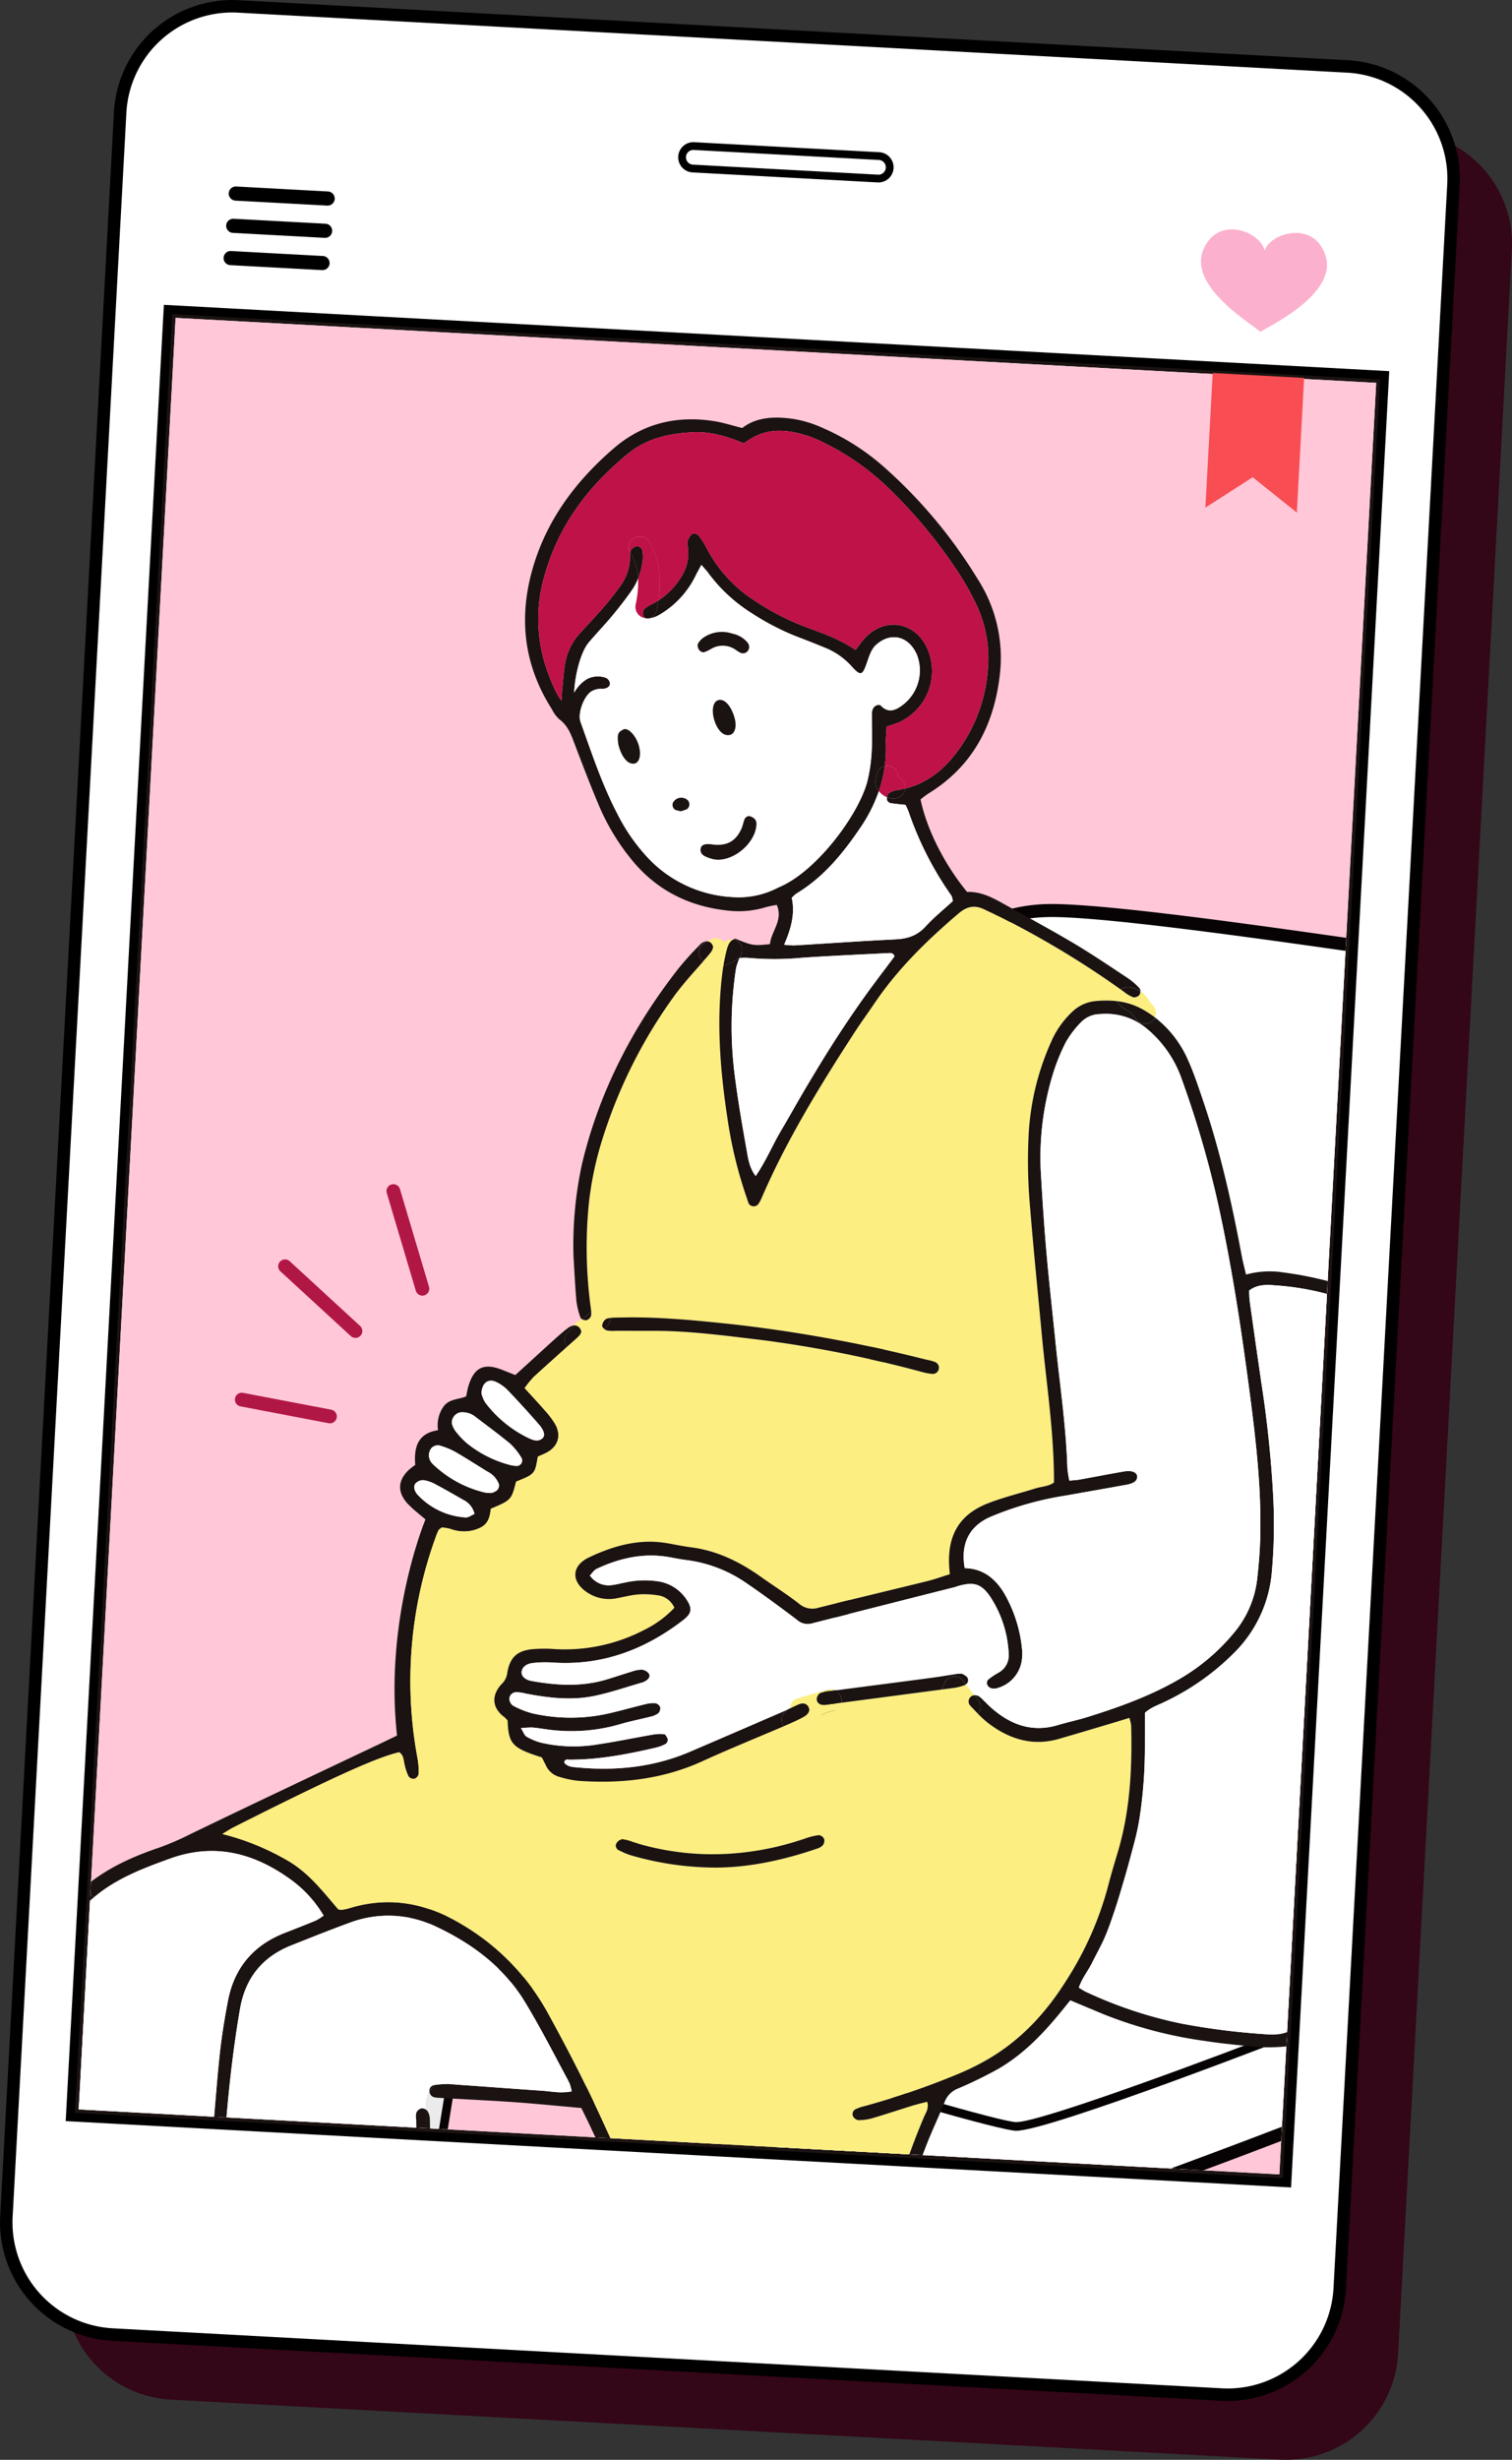
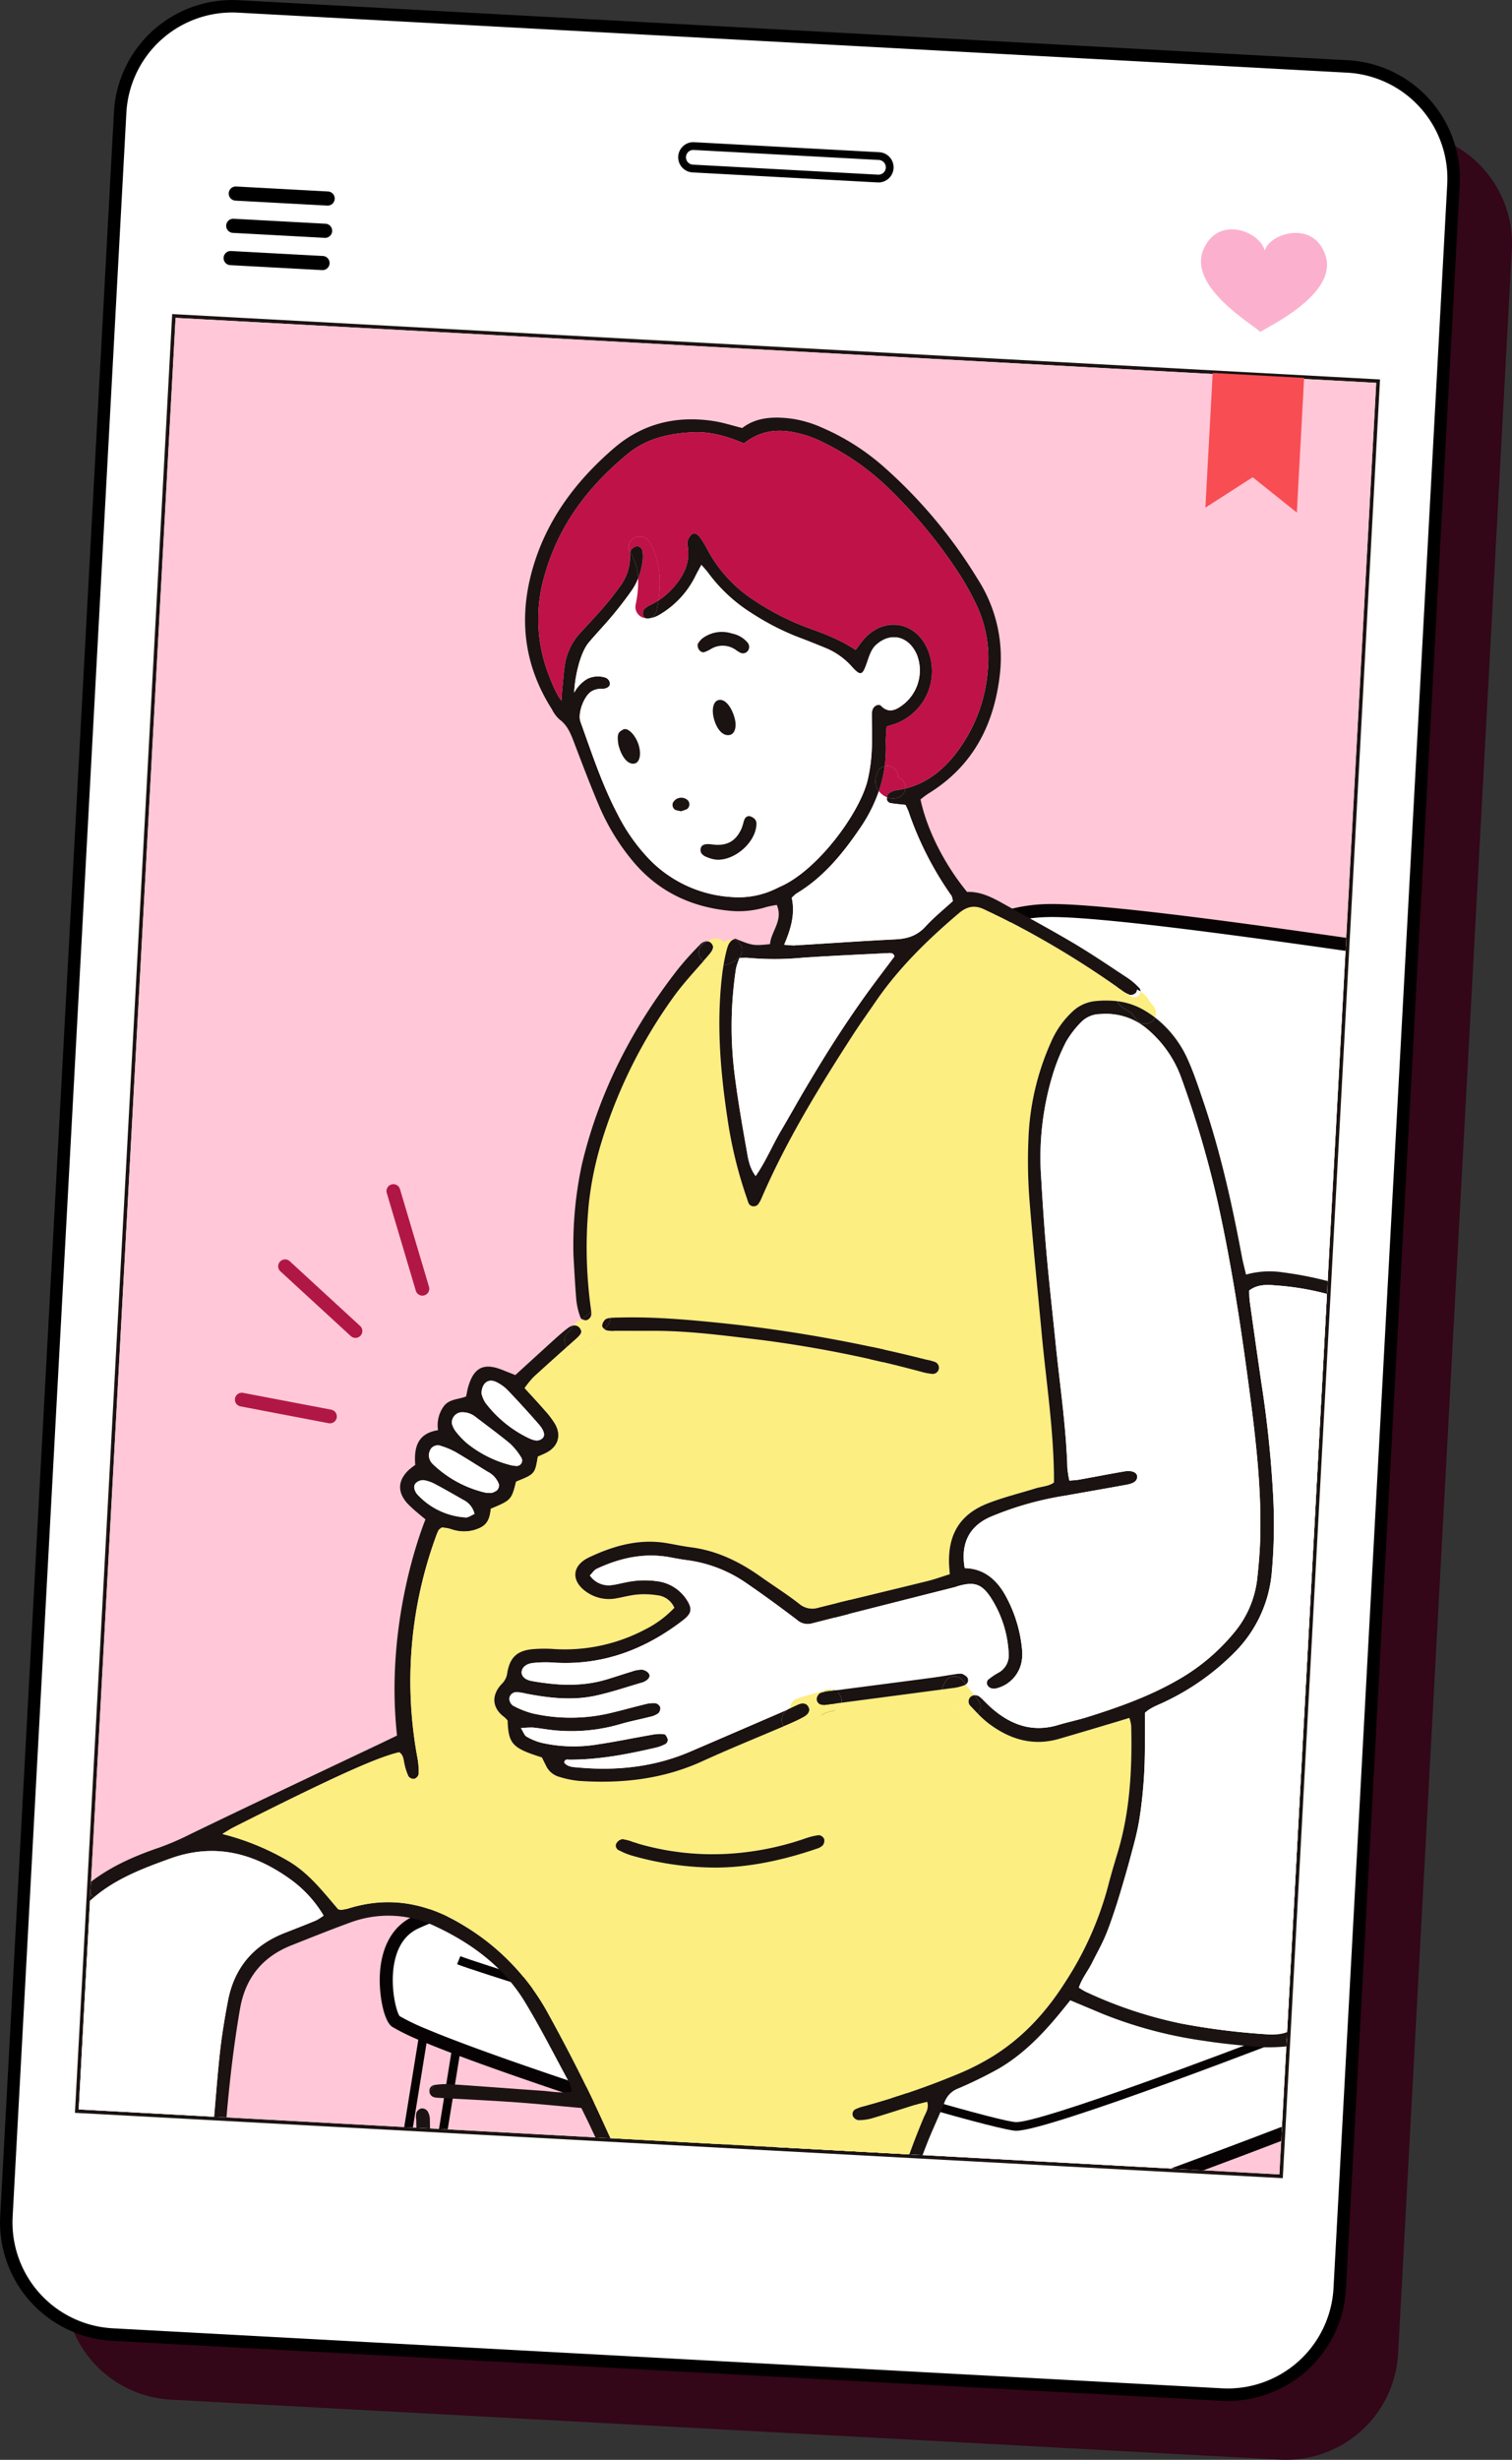
<svg xmlns="http://www.w3.org/2000/svg" width="428.429" height="696.575" viewBox="0 0 428.429 696.575">
  <rect x="0" y="0" width="428.429" height="696.575" fill="#333333" stroke="none" />
  <defs>
    <clipPath id="clip-path">
      <rect id="長方形_58" data-name="長方形 58" width="508.068" height="340.695" transform="translate(0 507.326) rotate(-86.904)" fill="none" stroke="#000" stroke-width="1" />
    </clipPath>
    <clipPath id="clip-path-2">
      <rect id="長方形_57" data-name="長方形 57" width="597.32" height="867.347" transform="translate(0 596.448) rotate(-86.904)" fill="none" />
    </clipPath>
    <clipPath id="clip-path-3">
      <rect id="長方形_163" data-name="長方形 163" width="446.684" height="557.522" transform="translate(0 0)" fill="none" />
    </clipPath>
    <clipPath id="clip-path-4">
      <path id="パス_363" data-name="パス 363" d="M466.3,784.591l13.4-8.6,12.506,10,2.062-38.121-25.9-1.4Z" transform="translate(-466.297 -746.47)" fill="none" />
    </clipPath>
    <linearGradient id="linear-gradient" x1="-16.233" y1="15.664" x2="-16.198" y2="15.664" gradientUnits="objectBoundingBox">
      <stop offset="0" stop-color="#df007a" />
      <stop offset="0.001" stop-color="#df007a" />
      <stop offset="0.211" stop-color="#e00477" />
      <stop offset="0.45" stop-color="#e41270" />
      <stop offset="0.703" stop-color="#ec2965" />
      <stop offset="0.965" stop-color="#f64855" />
      <stop offset="0.994" stop-color="#f84d53" />
      <stop offset="1" stop-color="#f84d53" />
    </linearGradient>
  </defs>
  <g id="kv_ttl_image" transform="translate(-115.524 -638.028)">
    <g id="グループ_45" data-name="グループ 45" transform="translate(117.294 639.798)">
      <g id="グループ_108" data-name="グループ 108">
        <path id="パス_353" data-name="パス 353" d="M164.333,1318.052a31.8,31.8,0,0,1-30-33.434l32.23-595.841a31.8,31.8,0,0,1,33.435-30l314.358,17a31.8,31.8,0,0,1,30,33.434l-32.231,595.838a31.8,31.8,0,0,1-33.434,30Z" transform="translate(-117.743 -640.298)" fill="#330618" />
        <path id="パス_354" data-name="パス 354" d="M147.343,1299.119a31.8,31.8,0,0,1-30-33.434l32.23-595.84a31.8,31.8,0,0,1,33.434-30l314.357,17a31.8,31.8,0,0,1,30,33.433l-32.231,595.839a31.8,31.8,0,0,1-33.435,30Z" transform="translate(-117.294 -639.797)" fill="#fff" />
        <path id="パス_355" data-name="パス 355" d="M147.343,1299.119a31.8,31.8,0,0,1-30-33.434l32.23-595.84a31.8,31.8,0,0,1,33.434-30l314.357,17a31.8,31.8,0,0,1,30,33.433l-32.231,595.839a31.8,31.8,0,0,1-33.435,30Z" transform="translate(-117.294 -639.797)" fill="none" stroke="#000" stroke-miterlimit="10" stroke-width="3.526" />
        <g id="長方形_54" data-name="長方形 54" transform="translate(20.002 596.059) rotate(-86.904)" fill="#fbfbfb" stroke="#000" stroke-linecap="round" stroke-width="3">
          <rect width="509.091" height="341.719" stroke="none" />
-           <rect x="-1.5" y="-1.5" width="512.091" height="344.719" fill="none" />
        </g>
        <path id="パス_356" data-name="パス 356" d="M165.806,730.413l340.2,18.4-27.443,507.326-340.2-18.4Zm-.968-1.078-.055,1.022-27.443,507.326-.055,1.022,1.023.056,340.2,18.4,1.022.055.055-1.023,27.443-507.325.055-1.022-1.023-.056-340.2-18.4Z" transform="translate(-117.822 -642.164)" fill="#1a1311" />
        <path id="パス_357" data-name="パス 357" d="M369.513,689.666l-52.46-2.838a3.184,3.184,0,1,1,.344-6.358l52.46,2.838a3.184,3.184,0,0,1-.344,6.358" transform="translate(-122.493 -640.872)" fill="#fff" />
        <path id="パス_358" data-name="パス 358" d="M369.513,689.666l-52.46-2.838a3.184,3.184,0,1,1,.344-6.358l52.46,2.838a3.184,3.184,0,0,1-.344,6.358Z" transform="translate(-122.493 -640.872)" fill="none" stroke="#000" stroke-miterlimit="10" stroke-width="2.201" />
        <path id="パス_359" data-name="パス 359" d="M209.968,697.633l-26.026-1.408a2,2,0,1,1,.216-4l26.026,1.408a2,2,0,1,1-.216,4" transform="translate(-119.005 -641.183)" />
        <path id="パス_360" data-name="パス 360" d="M209.221,707.017,183.2,705.609a2,2,0,1,1,.216-4l26.026,1.408a2,2,0,1,1-.216,4" transform="translate(-118.985 -641.431)" />
        <path id="パス_361" data-name="パス 361" d="M208.474,716.4l-26.026-1.408a2,2,0,1,1,.216-4L208.69,712.4a2,2,0,1,1-.216,4" transform="translate(-118.965 -641.679)" />
        <path id="パス_362" data-name="パス 362" d="M500.33,712.177c-3.26-10.27-15.854-6.423-17.268-1.458-1.28-5.441-13.111-10.089-17.323-.406-4.689,10.786,14.737,21.744,16.078,23.441,1.5-1.209,22.02-10.527,18.513-21.576" transform="translate(-126.482 -641.513)" fill="#fbb1ce" />
      </g>
    </g>
    <g id="グループ_49" data-name="グループ 49" transform="translate(137.834 728.048)">
      <g id="グループ_48" data-name="グループ 48" transform="translate(0)" clip-path="url(#clip-path)">
        <g id="グループ_47" data-name="グループ 47" transform="translate(-146.376 -24.339)">
          <g id="グループ_46" data-name="グループ 46" transform="translate(0 0)" clip-path="url(#clip-path-2)">
            <rect id="長方形_141" data-name="長方形 141" width="648" height="681" transform="translate(30.495 -25.112)" fill="#ffc7d8" />
            <g id="グループ_263" data-name="グループ 263" transform="translate(131.153 52.578)">
              <g id="グループ_262" data-name="グループ 262" transform="translate(0 0.004)" clip-path="url(#clip-path-3)">
                <path id="パス_152580" data-name="パス 152580" d="M483.816,1024.007c2.861,23.563,5.219,43.1,5.219,43.1a4.91,4.91,0,1,0,9.75-1.178s-2.026-16.821-4.6-38.088l.184-.6c-3.18-.969-6.728-2.063-10.548-3.229" transform="translate(-248.076 -525.059)" fill="#ebebeb" />
-                 <path id="パス_152581" data-name="パス 152581" d="M214.973,940.171l.1-.233c2.652,1.118,5.783,2.357,9.295,3.684-2.275,14.1-9.95,61.548-15.255,94.346l-9.977.14c5.834-36.067,14.773-91.342,15.838-97.936" transform="translate(-102.106 -481.953)" fill="#ebebeb" />
                <path id="パス_152582" data-name="パス 152582" d="M779.484,983.723c-.222-1.879-2.112-4.347-4.6-6a11.678,11.678,0,0,0-2.763-1.388l-.013-.036c3.524-1.424,6.471-2.652,8.62-3.61q1.2-.534,2.284-1.068a18.068,18.068,0,0,1,6.226,10.929l8.161,67.518-9.876.14Z" transform="translate(-395.894 -498.195)" fill="#ebebeb" />
                <path id="パス_152583" data-name="パス 152583" d="M548.761,1060.33a34.293,34.293,0,0,1,4.113-12.586l.123-.565a34.379,34.379,0,0,0,14.219-.442v.025c-4.151,2.615-7.564,6.741-8.73,14.955l-4.088,28.643-9.943.14Z" transform="translate(-279.169 -536.714)" fill="#ebebeb" />
                <path id="パス_152584" data-name="パス 152584" d="M343.447,645.84c3.82,1.166,7.367,2.259,10.548,3.229,8.607,2.64,14.612,4.456,16.576,5.06,4.113,1.264,7.38,2.542,10.965,3.229a34.366,34.366,0,0,0,14.219-.442,92.382,92.382,0,0,0,10.007-2.786c16.785-5.6,57.464-20.753,78.154-29.138,3.525-1.424,6.471-2.652,8.62-3.611q1.2-.534,2.284-1.068c12.806-6.385,16-14.549,20.64-30.033,4.912-16.38,34.553-221.006,36.837-243.943,2.652-26.8-16.171-42.766-34.9-45.222-21.353-2.812-99.458-15.091-120.013-14.624-10.351.233-30.918,4.174-35.007,30.377-3.684,23.575-23.538,171.706-28.548,207.414-.552,3.953-5.574,7.047-8.731,8.214s-94.509,34.859-106.788,40.593-7.871,26.535-5.537,27.971a62.908,62.908,0,0,0,7.895,3.818c2.651,1.117,5.783,2.357,9.295,3.683,28.154,10.683,81,27.271,113.48,37.279" transform="translate(-107.706 -146.893)" fill="#fff" />
                <path id="パス_152585" data-name="パス 152585" d="M379.255,657.228a62.088,62.088,0,0,1-7.747-2.182c-1.085-.355-2.213-.726-3.411-1.094l-2.949-.9c-2.989-.909-7.689-2.338-13.625-4.16l-10.552-3.23c-37.007-11.4-86.755-27.135-113.589-37.316-3.555-1.343-6.7-2.59-9.364-3.711a63.3,63.3,0,0,1-8.141-3.945c-2.441-1.5-3.884-9.209-3.543-15.1.454-7.816,3.744-13.54,9.265-16.113,12.557-5.864,105.994-40.307,106.929-40.652,2.693-.994,7.121-3.7,7.546-6.742,1.824-13,5.559-40.49,9.884-72.318,7.272-53.515,16.323-120.119,18.668-135.124,4.4-28.173,27.19-31.718,36.785-31.935,16.135-.363,66.207,6.875,99.047,11.627,8.873,1.283,16.535,2.392,21.246,3.013C535.9,300,554.917,317.072,552.2,344.58c-1.9,19.034-31.8,227.277-36.906,244.289-4.589,15.312-7.855,24.309-21.592,31.157q-1.117.548-2.347,1.1c-2.07.923-4.91,2.111-8.678,3.633-20.406,8.272-61.366,23.543-78.267,29.18a93.931,93.931,0,0,1-10.209,2.843,43.763,43.763,0,0,1-8.943,1.025,31.192,31.192,0,0,1-6-.578m16.24-370.835c-10.768.244-29.4,4.311-33.228,28.821-2.338,14.969-11.387,81.552-18.656,135.052-4.326,31.83-8.062,59.32-9.888,72.333-.7,5.012-6.562,8.447-9.919,9.688-.936.345-94.222,34.732-106.645,40.534-3.485,1.623-5.74,4.82-6.7,9.5-1.367,6.65.477,14.046,1.464,15.3a63.155,63.155,0,0,0,7.53,3.62c2.614,1.1,5.72,2.331,9.234,3.658,26.746,10.148,76.414,25.852,113.366,37.239l10.549,3.23c5.934,1.821,10.631,3.248,13.619,4.158l2.958.9c1.224.376,2.373.753,3.478,1.116a58.48,58.48,0,0,0,7.3,2.065,32.441,32.441,0,0,0,13.491-.438,90.106,90.106,0,0,0,9.8-2.731c16.844-5.619,57.691-20.848,78.048-29.1,3.728-1.506,6.527-2.68,8.558-3.585.777-.347,1.518-.692,2.213-1.034,11.8-5.882,14.917-12.962,19.7-28.914,4.626-15.427,34.274-218.553,36.767-243.595,2.491-25.177-14.867-40.8-33.3-43.215-4.736-.624-12.408-1.733-21.294-3.019-29.989-4.339-80.182-11.6-97.272-11.6q-.61,0-1.165.012" transform="translate(-105.772 -144.954)" fill="#070203" />
                <path id="パス_152586" data-name="パス 152586" d="M409.7,658.6c9.5,0,79.557-27.24,80.261-27.515,16.44-6.409,21.422-15.531,24.131-28.169,2.388-11.136,29.547-178.665,32.009-208.207.533-6.392,1.283-12.217,1.944-17.357,2.4-18.634,3.982-30.946-9.179-39.044l-1.287,2.091c11.81,7.267,10.387,18.324,8.03,36.64-.665,5.166-1.419,11.02-1.955,17.467-2.458,29.495-29.58,196.776-31.963,207.9-2.6,12.146-7.14,20.359-22.624,26.4-21.9,8.568-72.291,27.347-79.366,27.347-7.981-.011-149.438-43.748-157.522-46.989l-.915,2.278c8.612,3.452,149.81,47.153,158.435,47.165" transform="translate(-128.835 -173.47)" fill="#070203" />
                <path id="パス_152587" data-name="パス 152587" d="M798.443,981.49a16.964,16.964,0,0,0-5.826-10.16l-.174-.166,1.567-1.889a2.93,2.93,0,0,1,.295.271,19.128,19.128,0,0,1,6.575,11.65l8.178,67.649-2.469.035Z" transform="translate(-406.323 -496.995)" fill="#070203" />
                <path id="パス_152588" data-name="パス 152588" d="M777.868,987.6c-.151-1.274-1.626-3.5-4.069-5.129a10.6,10.6,0,0,0-2.468-1.245l.779-2.328a12.861,12.861,0,0,1,3.053,1.528c2.812,1.872,4.88,4.639,5.143,6.88l8.052,66.609-2.47.035Z" transform="translate(-395.498 -501.932)" fill="#070203" />
                <path id="パス_152589" data-name="パス 152589" d="M566.426,1060.477c1.061-7.467,4.013-12.495,9.291-15.821l1.309,2.077c-4.685,2.954-7.2,7.3-8.17,14.09l-4.06,28.452-2.485.035Z" transform="translate(-288.324 -535.647)" fill="#070203" />
                <path id="パス_152590" data-name="パス 152590" d="M546.237,1060.569a35.811,35.811,0,0,1,4.268-13.031l2.123,1.232a33.443,33.443,0,0,0-3.96,12.144l-4.278,29.978-2.486.036Z" transform="translate(-277.861 -537.125)" fill="#070203" />
                <path id="パス_152591" data-name="パス 152591" d="M232.34,946.625l.076-.446,2.418.427-.069.411c-2.271,14.065-9.918,61.343-15.221,94.133l-2.493.035c5.307-32.8,13.009-80.432,15.289-94.56" transform="translate(-111.292 -485.153)" fill="#070203" />
                <path id="パス_152592" data-name="パス 152592" d="M212.449,940.018l2.424.391c-1.063,6.581-9.97,61.651-15.8,97.722l-2.493.036c5.833-36.064,14.805-91.543,15.873-98.149" transform="translate(-100.794 -481.994)" fill="#070203" />
                <path id="パス_152593" data-name="パス 152593" d="M492.506,1071.606a6.329,6.329,0,0,0,.76-.047,6.145,6.145,0,0,0,5.354-6.833s-2.027-16.819-4.6-38.085l-2.437.294c2.578,21.267,4.6,38.087,4.6,38.087a3.683,3.683,0,1,1-7.312.883s-2.357-19.534-5.219-43.1c-.02-.254-.06-.551-.1-.85l-2.436.309,0,.011c.034.261.068.52.09.781,2.866,23.607,5.223,43.142,5.223,43.142a6.145,6.145,0,0,0,6.075,5.4" transform="translate(-246.691 -524.009)" fill="#070203" />
                <path id="パス_152594" data-name="パス 152594" d="M208.6,1019.138a90.822,90.822,0,0,0,3.574-26.914c0-.112-.013-.209-.013-.321a2.848,2.848,0,0,0,2.591-2.934v-5.661a1.79,1.79,0,0,1,.442.393,4.42,4.42,0,0,1,.7,2.334c.172,10.1.208,20.161-2.554,30.057-4.117,14.7-7.953,29.475-11.947,44.209l-4.052.057q5.591-20.623,11.26-41.221" transform="translate(-101.187 -504.19)" fill="#1a1311" />
                <path id="パス_152595" data-name="パス 152595" d="M.823,989.466q1.306-21.419,2.591-42.852c.822-13.948,1.51-27.909,2.406-41.846.368-5.709.958-11.42,1.793-17.067.712-4.814,1.867-9.578,2.972-14.317a14.851,14.851,0,0,1,1.841-4.077,1.14,1.14,0,0,1,.626-.38c-.38.871-.785,1.731-1.215,2.592-.074.147-.147.293-.208.441-.063.11-.113.222-.173.331h.013c-.111.245-.221.479-.319.724-.713,1.9.786,3.438,2.455,3.782a95.2,95.2,0,0,0-3.24,18.161c-1.13,13.752-1.952,27.528-2.775,41.3-.885,14.623-1.609,29.26-2.456,43.872-.436,7.634-1.015,15.256-1.491,22.877L0,1003.064q.421-6.8.823-13.6" transform="translate(0 -445.542)" fill="#1a1311" />
                <path id="パス_152596" data-name="パス 152596" d="M59.293,827.448l3.763-.054q1.393-10.052,2.72-20.116,2.431-18.768,4.654-37.573c.637-5.34,1.055-10.719,1.5-16.084.908-10.9,2.124-21.77,4-32.564,1.535-8.73,6.374-14.648,14.552-17.89,5.476-2.173,10.94-4.371,16.467-6.383a31.023,31.023,0,0,1,24.568,1.117c10.217,4.813,19.131,11.455,25.086,21.241,4.544,7.467,8.485,15.3,12.66,22.986a11.076,11.076,0,0,1,.65,2.432c-2.96.565-5.623-.012-8.276-.2-8.731-.6-17.46-1.278-26.19-1.868a21.475,21.475,0,0,0-4.507.246,1.015,1.015,0,0,0-.209.05,3.393,3.393,0,0,1-.614,1.2c-.172.21-.343.419-.527.614a1.782,1.782,0,0,0,1.595,1.633,5.431,5.431,0,0,0,1,.111c7.232.418,14.465.748,21.685,1.252,6.2.443,12.377,1.069,18.76,1.634.836,1.719,1.659,3.364,2.444,5.022,2.714,5.794,5.39,11.6,8.153,17.361,1.093,2.285,2.321,4.494,3.586,6.68,6.557,11.347,16.319,19.008,28,24.6,7.109,3.389,14.636,4.9,22.31,6.029,3.991.589,7.955,1.3,11.946,1.927a2.285,2.285,0,0,0,1.45-.1,3.426,3.426,0,0,0,.54-.417,10.7,10.7,0,0,1-6.175-3.721,4.089,4.089,0,0,1-.393-.552c-4.555-.7-9.123-1.338-13.691-1.965-5.931-.8-11.32-3.131-16.625-5.722a55.737,55.737,0,0,1-26.2-25.688c-3.156-6.323-6.115-12.733-9.051-19.167-4.874-10.731-10.263-21.194-15.962-31.518a65.779,65.779,0,0,0-24.016-24.669c-10.179-6.176-20.863-8.215-32.391-4.58a13.5,13.5,0,0,1-1.979.357,4.86,4.86,0,0,1-.834-.148c-4.187-4.862-8.3-10.289-14.218-13.727a71.252,71.252,0,0,0-18.614-7.6c1.091-.651,2.148-1.361,3.29-1.94,27.786-14.01,40.446-19.745,46.806-21.205,1.327.823,1.2,2.283,1.547,3.549a14.814,14.814,0,0,0,1.106,3.29,1.842,1.842,0,0,0,1.671.688,1.894,1.894,0,0,0,1.2-1.363,21.2,21.2,0,0,0-.331-4.494,119.3,119.3,0,0,1,5.182-62.645,16.38,16.38,0,0,1,.762-1.855c.134-.27.477-.442.92-.822.479.062,1.13.1,1.768.232.822.184,1.609.516,2.431.664a10.5,10.5,0,0,0,6.863-.9c2.271-1.167,2.628-3.3,2.85-5.294,5.771-2.418,5.868-2.516,7.169-7.685,5.329-2.149,5.329-2.149,6.164-7.086.739-.331,1.659-.687,2.5-1.141,3.23-1.707,4.224-4.825,2.407-8.067a25.087,25.087,0,0,0-3.044-4c-1.756-2.026-3.6-3.978-5.612-6.2a28.364,28.364,0,0,1,2.565-3.143c3.108-2.85,6.251-5.66,9.4-8.472a2.228,2.228,0,0,1-.247-.344,3.12,3.12,0,0,1,1.032-4.149c-.061.024-.051,0,.038-.086,0-.024.257-.369.295-.43a9.165,9.165,0,0,1,.762-1.092,3.536,3.536,0,0,0-1.6.736c-1.337,1.007-2.6,2.137-3.854,3.254-3.61,3.266-7.209,6.569-11.026,10.044-1.179-.467-2.394-.933-3.6-1.425-5.353-2.161-8.191-.748-9.786,4.888-.221.8-.344,1.619-.554,2.59-2.136.885-4.715.664-6.322,2.763a9.179,9.179,0,0,0-1.646,6.8c-5.735.871-6.863,4.812-6.447,9.836a19.447,19.447,0,0,0-1.951,1.523c-3,2.935-3.132,6.139-.331,9.319a32.884,32.884,0,0,0,2.97,2.738c.737.651,1.524,1.265,2.2,1.83-.037.22-11.7,27.9-8.056,61.22-1.423.69-3.07,1.487-4.715,2.273C97.75,654.544,79.786,663,61.908,671.648a78.73,78.73,0,0,1-8.742,3.794c-7.379,2.492-14.452,5.623-20.554,10.571a16.342,16.342,0,0,0-3.255,3.733,1.143,1.143,0,0,0-.1.786c.774-2.579,3.855-2.53,5.28-.957,6.275-5.318,13.862-8.2,21.574-10.978,12.635-4.556,23.845-1.547,34.233,5.98A34.018,34.018,0,0,1,99.6,694.745a15.957,15.957,0,0,1-2.149,1.375c-2.96,1.228-5.943,2.383-8.914,3.549-8.866,3.475-14.267,9.884-16.049,19.228-.944,4.95-1.767,9.946-2.308,14.955-.909,8.362-1.424,16.773-2.3,25.148-1.019,9.7-2.173,19.4-3.388,29.076q-2.195,17.534-4.594,35.043c-.2,1.444-.408,2.887-.613,4.33m98.486-267.88a33.806,33.806,0,0,1-12.351-10.07,8.544,8.544,0,0,1-1.093-2.652c.135-3.032,2-4.26,4.2-3.192a11.519,11.519,0,0,1,3.242,2.32q4.514,4.734,8.815,9.663c1.585,1.817,1.842,3.253.981,3.979-1.251,1.055-2.6.478-3.793-.049M140.2,560.98a22.266,22.266,0,0,1-3.39-3.647,6.949,6.949,0,0,1-.859-1.892,2.954,2.954,0,0,1,2.37-3.191,5.845,5.845,0,0,1,4.236,1.2c3.3,2.542,6.691,5,9.9,7.661a18.638,18.638,0,0,1,3.131,3.893,1.543,1.543,0,0,1-1.45,2.406,8.934,8.934,0,0,1-1.963-.331,32.4,32.4,0,0,1-11.972-6.1m-9.663,5.906a4.306,4.306,0,0,1-.627-.786,3.3,3.3,0,0,1,.246-3.745,2.479,2.479,0,0,1,2.787-.577,20.953,20.953,0,0,1,4.139,1.755c3.032,1.757,5.979,3.672,8.975,5.5a6.555,6.555,0,0,1,3.254,3.659,2.069,2.069,0,0,1-.638,1.67,4.47,4.47,0,0,1-1.6.712,12.543,12.543,0,0,1-1.731-.123,31.939,31.939,0,0,1-14.808-8.067m-4.421,8.547a2.555,2.555,0,0,1-.3-.405c-.565-.921-.847-1.989-.061-2.775a2.982,2.982,0,0,1,2.186-.811,10.043,10.043,0,0,1,3.29,1.142c2.665,1.4,5.268,2.91,7.883,4.408a5.94,5.94,0,0,1,3.242,4.015c-.834.344-1.731,1.069-2.553.994a20.28,20.28,0,0,1-13.691-6.568" transform="translate(-14.99 -270.55)" fill="#1a1311" />
                <path id="パス_152597" data-name="パス 152597" d="M22.691,872.911c-.713,1.9.786,3.438,2.455,3.781.418-1.522.885-3.033,1.389-4.543a4.077,4.077,0,0,0,.331-1.94,2.178,2.178,0,0,0-1.142-1.424,2.1,2.1,0,0,0-1.131.036c-.38.872-.785,1.731-1.214,2.592-.074.147-.148.293-.209.441-.063.111-.112.222-.173.331h.012c-.11.246-.221.479-.319.725" transform="translate(-11.542 -445.438)" fill="#1a1311" />
                <path id="パス_152598" data-name="パス 152598" d="M29.283,859.785a3.018,3.018,0,0,0,.541,1.412,1.475,1.475,0,0,0,2.247-.062,33.686,33.686,0,0,1,2.491-2.308c-1.425-1.572-4.506-1.621-5.28.957" transform="translate(-15.015 -439.801)" fill="#1a1311" />
                <path id="パス_152599" data-name="パス 152599" d="M323.98,512.557a3.093,3.093,0,0,0,4.064.921,2.661,2.661,0,0,0,.785-.688,28.109,28.109,0,0,0,3.058,2.762c5.931,4.483,12.5,6.509,19.916,4.373,5.169-1.5,10.327-3.046,15.484-4.581,1.412-.418,2.825-.859,4.47-1.362a11.461,11.461,0,0,1,.516,2.149c.3,12.156-.294,24.237-3.83,35.989-.921,3.07-1.855,6.127-2.641,9.221a93.906,93.906,0,0,1-12.266,27.554c-5.4,8.5-12.082,15.766-20.7,21.059a69.589,69.589,0,0,1-9.43,4.789,220.287,220.287,0,0,1-26.718,9.185,12.3,12.3,0,0,0-2.37.8,1.533,1.533,0,0,0-.872,2.076,2.126,2.126,0,0,0,1.473,1.092,13.953,13.953,0,0,0,3.966-.539c4.187-1.241,8.35-2.616,12.524-3.918.921-.281,1.879-.478,3.082-.785.565,1.866-.441,3.168-.971,4.432a194.232,194.232,0,0,0-10.1,30.647c-1.645,6.914-2.849,13.938-4.164,20.924a2.614,2.614,0,0,0-2.222-.835,9.1,9.1,0,0,0-1.9.283,10.6,10.6,0,0,0-1.757-.283,4.047,4.047,0,0,1-.307-.331,3.087,3.087,0,0,0-4.345,0,3.035,3.035,0,0,0-.394,3.794c-4.555-.7-9.122-1.338-13.691-1.965-5.931-.8-11.32-3.131-16.625-5.722a55.734,55.734,0,0,1-26.2-25.688c-3.156-6.323-6.115-12.732-9.051-19.167-4.874-10.731-10.263-21.193-15.962-31.518a65.786,65.786,0,0,0-24.016-24.67c-10.179-6.176-20.863-8.214-32.391-4.579a13.407,13.407,0,0,1-1.979.356,4.82,4.82,0,0,1-.834-.149c-4.187-4.861-8.3-10.289-14.218-13.727a71.274,71.274,0,0,0-18.615-7.6c1.091-.65,2.149-1.362,3.29-1.94,27.786-14.01,40.446-19.744,46.806-21.2,1.327.823,1.2,2.283,1.547,3.549a14.8,14.8,0,0,0,1.106,3.29,1.842,1.842,0,0,0,1.671.687,1.894,1.894,0,0,0,1.2-1.363,21.2,21.2,0,0,0-.331-4.493,119.3,119.3,0,0,1,5.182-62.646,16.376,16.376,0,0,1,.762-1.854c.134-.271.478-.443.92-.822.479.062,1.13.1,1.768.233.822.184,1.609.515,2.431.663a10.5,10.5,0,0,0,6.863-.9c2.271-1.166,2.628-3.3,2.849-5.293,5.771-2.419,5.868-2.516,7.17-7.686,5.329-2.149,5.329-2.149,6.164-7.086.739-.33,1.659-.687,2.5-1.141,3.23-1.707,4.224-4.826,2.407-8.068a25.169,25.169,0,0,0-3.044-4c-1.756-2.025-3.6-3.978-5.612-6.2a28.338,28.338,0,0,1,2.565-3.143c3.108-2.849,6.251-5.66,9.4-8.472a3.031,3.031,0,0,0,3.953.761,10.307,10.307,0,0,0,.958-.8,2.825,2.825,0,0,0,1.878-.712,3.047,3.047,0,0,0,2.234-2.283c.59-.651,1.167-1.314,1.707-2a2.335,2.335,0,0,0,.553.307,8.449,8.449,0,0,0,2.491.122q5.3.018,10.61.012c10.289-.024,20.468,1.364,30.659,2.579A341.588,341.588,0,0,1,312.892,416a16.332,16.332,0,0,0,2.959.566,1.754,1.754,0,0,0,.86-3.365,13.116,13.116,0,0,0-2.432-.651,413.451,413.451,0,0,0-55.561-10.1c-10.548-1.106-21.095-2.137-31.715-1.83a22.237,22.237,0,0,0-2.408.111,3.265,3.265,0,0,0-1.534-2.444,3.041,3.041,0,0,0-3.794.614c-.037-.418-.11-.835-.159-1.252a126.748,126.748,0,0,1-.527-29.2,94.63,94.63,0,0,1,3.669-17.755,140.567,140.567,0,0,1,20.385-40.937c2.552-3.536,5.536-6.766,8.422-10.057.013.013.037.026.049.038.54,1.78,2.628,3.192,4.494,1.94.332-.22.663-.443,1-.663.036-.011.084-.037.147-.061-.173.933-.294,1.878-.4,2.812-1.585,13.481-.516,26.878,1.5,40.248a122.106,122.106,0,0,0,5.6,23,11.158,11.158,0,0,0,.5,1.4,1.667,1.667,0,0,0,2.6.159,8.544,8.544,0,0,0,.97-1.73c7.1-16.454,16.441-31.644,26.142-46.635,1.928-2.971,4-5.832,5.992-8.755,6.594-9.7,14.882-17.78,23.784-25.33,2.43-2.064,4.665-2.358,7.367-1.019,1.659.822,3.365,1.547,5.01,2.382a259.393,259.393,0,0,1,33.545,20.259,2.551,2.551,0,0,0-.688.786,3.242,3.242,0,0,0-.282,2.5,27.779,27.779,0,0,0-6.631.013,10.959,10.959,0,0,0-6.25,3.057,25.6,25.6,0,0,0-6,8.645,73.258,73.258,0,0,0-6.323,26.877,142.594,142.594,0,0,0,.233,17.154c.995,12.758,2.3,25.478,3.487,38.211,1.24,13.409,3.327,26.732,3.487,40.239.012.65,0,1.313,0,2.112-1.608,1.128-3.512,1.117-5.231,1.656-4.493,1.4-9.1,2.518-13.47,4.225-7.883,3.07-11.346,8.754-11.014,17.3.037.822.123,1.646.209,2.775-2.185.676-4.224,1.424-6.311,1.941-10.289,2.542-20.6,4.973-30.894,7.551a5.771,5.771,0,0,1-5.551-1.167c-3.45-2.689-7.17-5.022-10.73-7.551-5.981-4.249-12.4-7.429-19.782-8.386-2.333-.295-4.641-.8-6.961-1.191-7.823-1.314-15.091.761-22,4.039-5.108,2.431-5.108,7-.319,10.045a11.027,11.027,0,0,0,8.225,1.509c1.99-.356,3.954-.9,5.956-1.055a23.7,23.7,0,0,1,5.512.221,5.95,5.95,0,0,1,4.815,3.548,29.724,29.724,0,0,1-8.425,6.213,48.77,48.77,0,0,1-25.342,5.5,40.1,40.1,0,0,0-6.545.026c-4.274.441-6.275,2.344-7.024,6.593a5.233,5.233,0,0,1-1.411,3.07c-3.12,3.156-3.058,6.865.516,9.515a7.02,7.02,0,0,1,.994,1.033c.21,6.581,1.327,7.8,9.7,10.424.344.688.785,1.571,1.228,2.456a5.856,5.856,0,0,0,3.819,3.082,27.3,27.3,0,0,0,5.414,1.105c12.083.835,23.82-.454,35.008-5.562,7.611-3.475,15.36-6.619,23.058-9.9a2.577,2.577,0,0,0,3.881.81,91.622,91.622,0,0,1,8.178-4.679c.712-.2,1.424-.38,2.149-.54a2.6,2.6,0,0,0,2.174-2.258q14.219-1.862,28.425-3.746a3.4,3.4,0,0,0,0,1.413c.294,1.486,1.829,2.394,2.959,3.192.307.223.614.443.909.664.111.074.172.123.221.147a.726.726,0,0,0,.1.1,8.451,8.451,0,0,1,.86.762c.049.049.269.318.331.394,0-.013-.013-.026-.024-.05M230.821,552.98a86.308,86.308,0,0,0,23.648,3.388c9.357,0,19.156-2.074,28.733-5.352a3.736,3.736,0,0,0,1.707-.984,2.134,2.134,0,0,0,.356-1.779,1.9,1.9,0,0,0-1.46-1.068,17.72,17.72,0,0,0-3.869.932,81.743,81.743,0,0,1-21.132,4.3,75.65,75.65,0,0,1-27.811-3.3,12.158,12.158,0,0,0-2.873-.749,2.286,2.286,0,0,0-1.572.971,1.408,1.408,0,0,0,.59,2.123,17.536,17.536,0,0,0,3.684,1.524" transform="translate(-58.832 -145.766)" fill="#fcee80" />
                <path id="パス_152600" data-name="パス 152600" d="M8.965,961.733c.847-14.612,1.571-29.248,2.456-43.872.823-13.777,1.644-27.553,2.775-41.3a95.248,95.248,0,0,1,3.241-18.161c.418-1.522.885-3.033,1.388-4.543a4.07,4.07,0,0,0,.331-1.94,2.18,2.18,0,0,0-1.142-1.424,2.091,2.091,0,0,0-1.13.037,23.937,23.937,0,0,0,1.166-3.279.553.553,0,0,1,.05-.122,3.018,3.018,0,0,0,.541,1.412,1.475,1.475,0,0,0,2.247-.062,33.659,33.659,0,0,1,2.491-2.308c6.275-5.318,13.863-8.2,21.574-10.978,12.635-4.556,23.845-1.547,34.233,5.98a34.011,34.011,0,0,1,9.258,10.168A16.092,16.092,0,0,1,86.3,852.71c-2.96,1.228-5.943,2.383-8.914,3.548-8.866,3.475-14.267,9.884-16.049,19.229-.945,4.949-1.767,9.945-2.308,14.955-.909,8.362-1.425,16.773-2.3,25.148-1.019,9.7-2.173,19.4-3.388,29.076q-2.194,17.534-4.593,35.043c-.2,1.444-.408,2.886-.613,4.329l-40.661.573c.476-7.621,1.055-15.244,1.491-22.878" transform="translate(-3.832 -427.14)" fill="#fff" />
-                 <path id="パス_152601" data-name="パス 152601" d="M106.02,945.581c.638-5.34,1.055-10.719,1.5-16.084.908-10.9,2.124-21.77,4-32.564,1.535-8.73,6.374-14.648,14.552-17.89,5.477-2.173,10.94-4.371,16.467-6.384a31.025,31.025,0,0,1,24.568,1.117c10.217,4.813,19.131,11.455,25.086,21.242,4.543,7.466,8.485,15.3,12.66,22.985a11.074,11.074,0,0,1,.65,2.432c-2.96.564-5.623-.013-8.275-.2-8.731-.6-17.46-1.277-26.19-1.868a21.475,21.475,0,0,0-4.507.246,1.02,1.02,0,0,0-.21.05,1.627,1.627,0,0,0-1.141,1.792v.024c-.184.21-.368.42-.554.614-.207.983-.417,1.965-.637,2.947a3.268,3.268,0,0,1,.16,1.019v.478a2.059,2.059,0,0,0-1.265-.318,2.216,2.216,0,0,0-1.4,1.2,5.041,5.041,0,0,0-.049,1.976c.036,1.916.073,3.831.122,5.734,0,.112.013.21.013.321A90.822,90.822,0,0,1,158,961.373q-5.706,20.59-11.26,41.221l-48.09.677q1.393-10.052,2.72-20.116,2.431-18.767,4.654-37.573" transform="translate(-50.581 -446.426)" fill="#fff" />
                <path id="パス_152602" data-name="パス 152602" d="M226.821,618.329c-.786.785-.5,1.854.061,2.775a2.638,2.638,0,0,0,.295.405,20.285,20.285,0,0,0,13.692,6.568c.822.075,1.719-.65,2.553-.994a5.939,5.939,0,0,0-3.242-4.015c-2.614-1.5-5.218-3.009-7.883-4.408a10.043,10.043,0,0,0-3.29-1.142,2.983,2.983,0,0,0-2.186.811" transform="translate(-116.054 -316.627)" fill="#fff" />
                <path id="パス_152603" data-name="パス 152603" d="M227.475,983.842a5.05,5.05,0,0,0-.05,1.976c.037,1.915.074,3.831.122,5.733a2.848,2.848,0,0,0,2.592-2.933v-5.661a2.061,2.061,0,0,0-1.265-.319,2.218,2.218,0,0,0-1.4,1.2" transform="translate(-116.572 -503.84)" fill="#1a1311" />
                <path id="パス_152604" data-name="パス 152604" d="M236.329,969.2a1.627,1.627,0,0,0-1.141,1.792v.024c.185-.2.356-.4.527-.613a3.4,3.4,0,0,0,.614-1.2" transform="translate(-120.589 -496.956)" fill="#1a1311" />
                <path id="パス_152605" data-name="パス 152605" d="M235.6,598.078a3.3,3.3,0,0,0-.246,3.745,4.3,4.3,0,0,0,.627.786,31.939,31.939,0,0,0,14.808,8.067,12.476,12.476,0,0,0,1.731.123,4.471,4.471,0,0,0,1.6-.712,2.07,2.07,0,0,0,.638-1.67,6.556,6.556,0,0,0-3.254-3.659c-3-1.829-5.944-3.745-8.975-5.5a20.988,20.988,0,0,0-4.139-1.755,2.48,2.48,0,0,0-2.787.577" transform="translate(-120.44 -306.273)" fill="#fff" />
                <path id="パス_152606" data-name="パス 152606" d="M250.606,578.113a2.954,2.954,0,0,0-2.37,3.191,6.924,6.924,0,0,0,.859,1.891,22.285,22.285,0,0,0,3.39,3.647,32.4,32.4,0,0,0,11.972,6.1,8.934,8.934,0,0,0,1.963.331,1.543,1.543,0,0,0,1.45-2.406,18.665,18.665,0,0,0-3.131-3.893c-3.205-2.664-6.594-5.12-9.9-7.662a5.846,5.846,0,0,0-4.236-1.2" transform="translate(-127.277 -296.413)" fill="#fff" />
                <path id="パス_152607" data-name="パス 152607" d="M265.457,563.3a8.541,8.541,0,0,0,1.093,2.652,33.808,33.808,0,0,0,12.352,10.07c1.191.527,2.542,1.1,3.793.049.861-.726.6-2.162-.981-3.979q-4.292-4.936-8.815-9.663a11.524,11.524,0,0,0-3.242-2.32c-2.2-1.069-4.065.159-4.2,3.192" transform="translate(-136.113 -287)" fill="#fff" />
                <path id="パス_152608" data-name="パス 152608" d="M275.205,532.137c-3.119,3.157-3.058,6.865.516,9.516a7.044,7.044,0,0,1,.993,1.032c.209,6.581,1.326,7.8,9.7,10.425.344.689.785,1.571,1.227,2.455a5.858,5.858,0,0,0,3.819,3.083,27.308,27.308,0,0,0,5.414,1.105c12.083.834,23.82-.454,35.008-5.562,7.611-3.475,15.36-6.619,23.058-9.9a3.259,3.259,0,0,1,.787-4.494c.172-.122.342-.233.516-.344-.455.209-.909.429-1.375.627q-13.207,5.708-26.425,11.393c-10.142,4.347-20.751,5.49-31.654,4.507-1.45-.134-3.021-.1-4.065-1.4.16-1.118,1.007-.823,1.51-.823,8.313.012,16.4-1.535,24.447-3.414a11.336,11.336,0,0,0,2.8-1.055,1.456,1.456,0,0,0,.589-1.254c-.135-.564-.589-1.436-.995-1.5a11.538,11.538,0,0,0-3.438.159c-5.132.884-10.241,1.965-15.4,2.726a41.058,41.058,0,0,1-16.047-.478,16.394,16.394,0,0,1-4.15-1.731c-.59-.345-.848-1.252-1.572-2.383a26.282,26.282,0,0,1,3.339-.184c2.517.246,5,.761,7.515.9a49.38,49.38,0,0,0,16.981-1.767c2.9-.873,5.893-1.437,8.816-2.187a5.887,5.887,0,0,0,2.273-.97,2,2,0,0,0,.552-1.731,1.967,1.967,0,0,0-1.4-1.142,9.4,9.4,0,0,0-2.971.332c-3.108.747-6.189,1.621-9.3,2.358a48.809,48.809,0,0,1-22.518.208,24.728,24.728,0,0,1-5.575-2.223,2.561,2.561,0,0,1-.995-2.051,2,2,0,0,1,2.148-1.731,12.334,12.334,0,0,1,2.47.381c6.482,1.253,13.027,2.025,19.546.663,4.594-.97,9.062-2.518,13.58-3.819a3.66,3.66,0,0,0,.91-.443c.8-.467,1.375-1.264.884-2.051a2.844,2.844,0,0,0-2.015-1.116,8.854,8.854,0,0,0-2.946.578c-2.419.724-4.8,1.546-7.22,2.258-6.962,2.051-13.986,1.634-21.008.381-1.867-.344-2.849-1.3-2.873-2.383-.014-1.314,1.142-2.481,3.131-2.713a30.944,30.944,0,0,1,5.537-.147c13.972.982,26.141-3.548,37.071-11.972,2.553-1.978,2.7-3.328.907-5.992a11.684,11.684,0,0,0-7.87-5,25.6,25.6,0,0,0-9.529.333c-1.165.207-2.308.538-3.461.675a6.449,6.449,0,0,1-6.447-2.689c.649-.651,1.2-1.547,2-1.915,6.544-3.058,13.358-4.568,20.6-3.255,1.658.307,3.3.626,4.974.836a38.167,38.167,0,0,1,16.8,6.52c4.862,3.316,9.6,6.813,14.291,10.363a4.471,4.471,0,0,0,4.15,1.055q20.3-5.191,40.607-10.3c.32-.086.638-.221.957-.319,4.408-1.227,6.52-.688,9.074,3.056a31.932,31.932,0,0,1,5.219,16.135,5.578,5.578,0,0,1-3.045,5.427,19.229,19.229,0,0,0-2.873,1.977,1.591,1.591,0,0,0-.172,1.374,1.924,1.924,0,0,0,1.032.958,2.582,2.582,0,0,0,.872.148,2.354,2.354,0,0,0,.6-.061,9.591,9.591,0,0,0,7.33-8.067,12.454,12.454,0,0,0,.05-3.02,39.006,39.006,0,0,0-4.753-15.325c-2.48-4.42-6.09-7.562-11.493-7.662-1.2-6.913,1.216-11.812,7.2-14.476a90.966,90.966,0,0,1,21.3-6.055c5.795-1.031,11.6-2.038,17.4-3.094,2.039-.381,2.91-1.069,2.972-2.186.061-1.24-1.412-1.952-3.611-1.584-4.309.737-8.607,1.584-12.917,2.346-.8.147-1.633.171-2.689.269a28.857,28.857,0,0,1-.565-3.523c-.369-11.972-2.173-23.8-3.365-35.683-.847-8.375-1.8-16.736-2.542-25.123-.639-7.207-1.118-14.428-1.535-21.647a80.614,80.614,0,0,1,3.426-29.431,55.46,55.46,0,0,1,3.634-8.854A27.742,27.742,0,0,1,439.2,344.9a7.7,7.7,0,0,1,5.439-2.284,18.033,18.033,0,0,1,11.113,2.64l.146-.234a2.985,2.985,0,0,1-.725-.541,19.433,19.433,0,0,1-1.767-2.258,14.215,14.215,0,0,1-3.144-2.038,2.768,2.768,0,0,1-.762-1.215,27.779,27.779,0,0,0-6.631.013,10.956,10.956,0,0,0-6.25,3.057,25.59,25.59,0,0,0-6,8.645,73.246,73.246,0,0,0-6.324,26.876,142.694,142.694,0,0,0,.233,17.154c.995,12.759,2.3,25.479,3.487,38.211,1.24,13.409,3.327,26.732,3.487,40.239.011.65,0,1.313,0,2.113-1.609,1.128-3.513,1.117-5.231,1.656-4.494,1.4-9.1,2.518-13.47,4.225-7.883,3.069-11.346,8.753-11.013,17.3.037.823.123,1.646.208,2.775-2.185.676-4.224,1.424-6.311,1.941-10.289,2.542-20.6,4.973-30.894,7.551a5.77,5.77,0,0,1-5.55-1.167c-3.45-2.689-7.171-5.022-10.73-7.551-5.98-4.249-12.4-7.429-19.782-8.386-2.333-.295-4.642-.8-6.961-1.191-7.823-1.314-15.091.762-22,4.039-5.108,2.431-5.108,7-.319,10.045a11.029,11.029,0,0,0,8.225,1.51c1.99-.356,3.954-.9,5.957-1.056a23.728,23.728,0,0,1,5.512.221,5.949,5.949,0,0,1,4.815,3.549,29.729,29.729,0,0,1-8.424,6.213,48.767,48.767,0,0,1-25.343,5.5,40.146,40.146,0,0,0-6.545.026c-4.274.441-6.275,2.344-7.024,6.592a5.23,5.23,0,0,1-1.412,3.07" transform="translate(-139.954 -173.709)" fill="#1a1311" />
                <path id="パス_152609" data-name="パス 152609" d="M281.658,701.765a2.56,2.56,0,0,0,.995,2.051,24.726,24.726,0,0,0,5.575,2.222,48.8,48.8,0,0,0,22.518-.208c3.107-.738,6.189-1.61,9.3-2.358a9.385,9.385,0,0,1,2.971-.332,1.969,1.969,0,0,1,1.4,1.142,2,2,0,0,1-.552,1.731,5.9,5.9,0,0,1-2.273.97c-2.923.749-5.917,1.314-8.816,2.186a49.353,49.353,0,0,1-16.98,1.767c-2.518-.134-5-.65-7.515-.9a26.2,26.2,0,0,0-3.34.184c.724,1.131.982,2.038,1.572,2.383a16.416,16.416,0,0,0,4.15,1.732,41.075,41.075,0,0,0,16.047.478c5.158-.762,10.266-1.842,15.4-2.726a11.533,11.533,0,0,1,3.437-.159c.405.062.86.933.994,1.5a1.456,1.456,0,0,1-.589,1.254,11.329,11.329,0,0,1-2.8,1.055c-8.043,1.878-16.134,3.426-24.447,3.414-.5,0-1.35-.295-1.51.823,1.044,1.3,2.615,1.264,4.065,1.4,10.9.984,21.512-.16,31.654-4.506q13.207-5.674,26.425-11.394c.466-.2.92-.417,1.375-.627.012-.013.024-.013.036-.024.16-.1.331-.209.491-.307a2.932,2.932,0,0,1,2.137-2.7c2.039-.65,4.113-1.191,6.14-1.841a1.111,1.111,0,0,1,.185-.037c.748-.22,1.509-.417,2.271-.577a3.054,3.054,0,0,1,1.964.185c9.075-1.192,18.148-2.357,27.21-3.561,2.665-.356,5.305-.811,7.638-1.167.663.026,1.069-.073,1.314.086.54.307,1.228.651,1.425,1.155a1.464,1.464,0,0,1-.54,1.793c.785,1.043,1.645,2.025,2.467,3.045a2.337,2.337,0,0,1,1.707.663c.257.22.5.442.749.674l3.058-3.192a2.573,2.573,0,0,1-.872-.148,1.925,1.925,0,0,1-1.032-.957,1.593,1.593,0,0,1,.173-1.375,19.181,19.181,0,0,1,2.873-1.976,5.578,5.578,0,0,0,3.045-5.428,31.923,31.923,0,0,0-5.218-16.135c-2.553-3.745-4.666-4.284-9.074-3.057-.319.1-.638.233-.958.32q-20.3,5.139-40.607,10.3a4.471,4.471,0,0,1-4.15-1.055c-4.689-3.549-9.429-7.047-14.292-10.362a38.16,38.16,0,0,0-16.8-6.52c-1.671-.21-3.317-.528-4.974-.836-7.244-1.313-14.058.2-20.6,3.255-.8.368-1.353,1.264-2,1.915a6.448,6.448,0,0,0,6.447,2.69c1.153-.136,2.3-.467,3.461-.675a25.609,25.609,0,0,1,9.529-.333,11.683,11.683,0,0,1,7.87,5c1.793,2.664,1.646,4.015-.907,5.993-10.93,8.423-23.1,12.953-37.071,11.971a30.9,30.9,0,0,0-5.537.147c-1.989.233-3.146,1.4-3.131,2.714.024,1.08,1.006,2.038,2.873,2.382,7.022,1.253,14.046,1.67,21.008-.38,2.419-.713,4.8-1.535,7.221-2.259a8.862,8.862,0,0,1,2.946-.577,2.845,2.845,0,0,1,2.014,1.116c.491.787-.086,1.584-.884,2.051a3.677,3.677,0,0,1-.91.442c-4.518,1.3-8.987,2.849-13.58,3.819-6.519,1.362-13.064.59-19.547-.663a12.4,12.4,0,0,0-2.469-.382,2,2,0,0,0-2.148,1.732" transform="translate(-144.418 -339.099)" fill="#fff" />
                <path id="パス_152610" data-name="パス 152610" d="M315.973,8.661c8.141-7.012,17.754-9.3,28.29-7.674,2.615.405,5.168,1.24,8.066,1.964C356.418-.217,361.5-.34,366.548.335a33.106,33.106,0,0,1,8.644,2.616,65.727,65.727,0,0,1,17.387,11.112A138.7,138.7,0,0,1,419.04,45.718a41.093,41.093,0,0,1,6.348,26.509c-1.56,14.514-7.539,26.4-20.334,34.247a26.5,26.5,0,0,0-2.21,1.657c1.781,8.448,6.717,18.308,13.2,26.19,3.733-.135,6.888,1.449,9.982,3.168,6.765,3.77,13.593,7.441,20.248,11.382,5.206,3.1,10.228,6.509,15.287,9.849a18.4,18.4,0,0,1,3.389,2.945,1.207,1.207,0,0,1,.2.811,8.209,8.209,0,0,0-2.75-1.129,3.149,3.149,0,0,0-2.776.626,259.388,259.388,0,0,0-33.545-20.259c-1.645-.835-3.352-1.559-5.01-2.382-2.7-1.338-4.936-1.044-7.367,1.019-8.9,7.55-17.19,15.631-23.784,25.33-1.989,2.923-4.064,5.784-5.992,8.755-9.7,14.992-19.044,30.182-26.142,46.635a8.506,8.506,0,0,1-.97,1.73,1.667,1.667,0,0,1-2.6-.159,11.175,11.175,0,0,1-.5-1.4,122.123,122.123,0,0,1-5.6-23c-2.014-13.371-3.081-26.767-1.5-40.249.11-.934.231-1.879.4-2.812a.564.564,0,0,1,.1-.037c.43-.136.874-.27,1.29-.443a9.165,9.165,0,0,0,3.007-1.732,3.1,3.1,0,0,0,0-4.345,2.929,2.929,0,0,0-1.6-.837,2.715,2.715,0,0,1,.577-.22c4.849,1.965,5.132,2.013,9.81,1.534.3-3.646,3.831-6.715,1.917-11.1a29.69,29.69,0,0,0-2.936.59,26.433,26.433,0,0,1-10.988,1.007c-10.842-1.167-19.978-5.661-27-14.159a63,63,0,0,1-9.418-15.482c-2.431-5.722-4.642-11.542-6.863-17.363-1.019-2.676-1.916-5.341-4.409-7.158a9.749,9.749,0,0,1-2.086-2.824c-7.8-12.218-9.481-25.319-5.649-39.218,3.9-14.145,12.289-25.331,23.207-34.736M301.114,80.123c.038-.737.173-3.046.246-3.622.258-2.174.356-4.359.713-6.508a17.007,17.007,0,0,1,4.322-8.976c2.271-2.48,4.58-4.925,6.789-7.478,1.535-1.769,3-3.635,4.359-5.538a13.94,13.94,0,0,0,2.983-8.423,6,6,0,0,1,.074-1.413,15.282,15.282,0,0,1,2.223,7.4s.012,0,0,.012a16.389,16.389,0,0,1-1.757,3.291c-1.73,2.48-3.586,4.874-5.525,7.194-2.15,2.591-4.494,5.01-6.668,7.589-2.615,3.082-4.052,10.314-4.15,14.231a10.048,10.048,0,0,1,3.72-3.9,6.829,6.829,0,0,1,5.145-.344,1.992,1.992,0,0,1,1.241,1.474c.16.908-.651,1.473-1.548,1.633-.664.11-1.362,0-2,.147a5.064,5.064,0,0,0-1.843.737c-2.051,1.46-3.782,6.189-2.934,8.521,3.192,8.866,6.127,17.842,10.535,26.216a52.471,52.471,0,0,0,9.343,13.1,35.525,35.525,0,0,0,23.49,10.327,24.036,24.036,0,0,0,11.777-2.284c.466-.209.908-.455,1.363-.651,10.669-4.629,22.505-20.775,24.814-30.034a45.731,45.731,0,0,0,1.192-8.472c.2-3.353.036-6.729.036-10.106,0-1.216.185-2.357,1.535-2.861.332.038.786-.061.958.111,2.124,2.284,4.162,1.449,6.212-.1a12.276,12.276,0,0,0,4.151-14.023c-2.2-5.463-7.478-6.877-11.727-2.946-1.264,1.153-1.891,3.13-2.48,4.851-1.338,3.891-1.793,4.063-4.617.907a20.16,20.16,0,0,0-7.441-5.07c-2.8-1.167-5.624-2.248-8.448-3.34a72.209,72.209,0,0,1-12.058-6.31,45.108,45.108,0,0,1-12.524-11.592c-.492-.662-1.069-1.251-1.855-2.173-.675,1.252-1.227,2.235-1.731,3.253a25.924,25.924,0,0,1-10.647,11.15,8.022,8.022,0,0,1-2.848.822.994.994,0,0,1-.529-.122,2.624,2.624,0,0,0,3.034-2.186c.2-.921.355-1.866.5-2.8a20.977,20.977,0,0,0,4.654-4.125c2.676-3.193,4.382-6.766,3.707-11.112a3.312,3.312,0,0,1-.072-1.5,4.3,4.3,0,0,1,1.2-2.039c.761-.565,1.658-.023,2.174.663a26.325,26.325,0,0,1,2.124,3.4A38.856,38.856,0,0,0,355.4,51.55a72.987,72.987,0,0,0,15.681,8.03c4.592,1.67,9.16,3.352,13.371,6.226.786-1.044,1.436-2.014,2.185-2.886,5.956-6.913,15.3-5.205,18.48,3.364a15.9,15.9,0,0,1-8.705,20.138c-.921.392-1.9.65-3.18,1.081-.075,1.572-.269,3.229-.209,4.874a38.671,38.671,0,0,1-.307,6.336,2.62,2.62,0,0,0-1.929,1.425c-.748,1.62-1.129,3.818.061,5.377.062.087.136.172.2.247a43.564,43.564,0,0,1-5.242,10.362c-4.936,7.282-10.45,14.059-18.16,18.676a10.247,10.247,0,0,0-1.29,1.192c1.006,4.47-.21,8.779-2.149,13.273a24.645,24.645,0,0,0,2.825.2c9.577-.565,19.154-1.253,28.731-1.72,3.365-.159,6.128-1.031,8.484-3.609s5.146-4.827,7.761-7.22a4.946,4.946,0,0,0-.394-1.522,94.127,94.127,0,0,1-12.131-23.747c-.22-.627-.527-1.217-.872-1.977-1.461-.172-2.946-.27-4.4-.541a1.382,1.382,0,0,1-.91-1.031,3.449,3.449,0,0,1,.05-.589l.074.036a4.656,4.656,0,0,0,2.063.283,3.148,3.148,0,0,0,3.058-2.787c7.072-1.768,12.167-6.472,16.109-12.463a43.7,43.7,0,0,0,7.221-20.763,35.549,35.549,0,0,0-2.91-18.222,77.884,77.884,0,0,0-5.378-9.7A140.279,140.279,0,0,0,394.36,20.534,71.31,71.31,0,0,0,376.408,7.581a38.7,38.7,0,0,0-5.059-2.261c-6.311-2.075-12.537-2.763-18.517,1.978-4.849-2.039-9.5-3.389-14.477-3.156-6.679.32-13.064,1.708-18.382,6.054-11.05,9.037-19.46,19.977-23.477,33.9a43.659,43.659,0,0,0,.811,28.266c.762,2.014,2.37,6.2,3.806,7.761m52.468,127.329c.417,2.421.773,4.974,2.553,7.319,2.91-4.186,4.74-8.706,7.2-12.868,2.479-4.187,4.836-8.459,7.33-12.634,2.577-4.336,5.193-8.644,7.92-12.881,2.638-4.089,5.365-8.141,8.19-12.106s5.8-7.81,8.694-11.7c-.3-1.118-1.216-.971-2.014-.921-8.054.4-16.122.748-24.164,1.3a83.7,83.7,0,0,1-15.09.049c-.811-.085-1.645-.012-2.628-.012a17.3,17.3,0,0,0-1,2.934,108.977,108.977,0,0,0-.454,29.642c.908,7.33,2.161,14.611,3.463,21.879" transform="translate(-149.103 -0.004)" fill="#1a1311" />
                <path id="パス_152611" data-name="パス 152611" d="M300.441,48.018a43.659,43.659,0,0,0,.811,28.266c.762,2.014,2.37,6.2,3.807,7.761.037-.737.173-3.046.245-3.622.258-2.174.356-4.359.713-6.508a17.007,17.007,0,0,1,4.322-8.975c2.271-2.48,4.58-4.925,6.789-7.478,1.535-1.769,3-3.635,4.359-5.538a13.937,13.937,0,0,0,2.983-8.423,6.021,6.021,0,0,1,.074-1.413.011.011,0,0,1-.012-.012c-2.124-3.352,3.192-6.422,5.3-3.094,3.192,5.034,3.487,11,2.652,16.76a20.979,20.979,0,0,0,4.654-4.125c2.676-3.193,4.382-6.766,3.707-11.112a3.306,3.306,0,0,1-.073-1.5,4.3,4.3,0,0,1,1.2-2.039c.761-.565,1.658-.024,2.174.663a26.326,26.326,0,0,1,2.124,3.4,38.86,38.86,0,0,0,13.064,14.439,72.986,72.986,0,0,0,15.681,8.03c4.592,1.671,9.16,3.353,13.371,6.226.786-1.044,1.436-2.014,2.186-2.886,5.955-6.914,15.3-5.206,18.479,3.364a15.9,15.9,0,0,1-8.705,20.138c-.921.392-1.9.65-3.18,1.081-.075,1.572-.269,3.229-.209,4.874a38.673,38.673,0,0,1-.307,6.336,3.21,3.21,0,0,1,2.271.319,2.919,2.919,0,0,1,1.462,2.788,3.223,3.223,0,0,1,2.111,2.934,2.2,2.2,0,0,1-.012.283c7.072-1.768,12.168-6.472,16.109-12.463a43.7,43.7,0,0,0,7.221-20.763,35.549,35.549,0,0,0-2.91-18.222,77.89,77.89,0,0,0-5.378-9.7A140.275,140.275,0,0,0,398.3,24.456,71.31,71.31,0,0,0,380.352,11.5a38.637,38.637,0,0,0-5.059-2.261c-6.311-2.075-12.537-2.763-18.517,1.978-4.849-2.039-9.5-3.39-14.477-3.156-6.679.32-13.064,1.708-18.381,6.054-11.051,9.037-19.461,19.977-23.478,33.9" transform="translate(-153.047 -3.925)" fill="#bf1248" />
                <path id="パス_152612" data-name="パス 152612" d="M315.161,529.219a3.121,3.121,0,0,0-1.031,4.15,2.216,2.216,0,0,0,.247.345c.871-.762,1.756-1.548,2.626-2.321,1.474-1.326,1.782-1.977,1.178-2.886a1.825,1.825,0,0,0-1.926-.9,9.258,9.258,0,0,0-.761,1.092c-.037.061-.3.406-.3.43-.087.086-.1.111-.037.086" transform="translate(-160.854 -270.517)" fill="#1a1311" />
                <path id="パス_152613" data-name="パス 152613" d="M317.7,526.169c-.871.773-1.756,1.559-2.627,2.321a3.031,3.031,0,0,0,3.954.761,10.264,10.264,0,0,0,.958-.8,2.825,2.825,0,0,0,1.879-.712,3.046,3.046,0,0,0,2.234-2.283c.59-.651,1.166-1.314,1.707-2-.4-.307-.749-.738-.712-1.008a2.614,2.614,0,0,1,1.153-1.939,5.139,5.139,0,0,1,1.068-.258,3.264,3.264,0,0,0-1.534-2.444,3.04,3.04,0,0,0-3.794.614,3.938,3.938,0,0,1-.049,1.216,2,2,0,0,1-1.3,1.252,1.943,1.943,0,0,1-1.069-.209h-.012a4.124,4.124,0,0,0-2.358,1.364c-.085.11-.172.233-.245.343a1.825,1.825,0,0,1,1.926.9c.6.909.3,1.56-1.178,2.886" transform="translate(-161.556 -265.293)" fill="#fcee80" />
                <path id="パス_152614" data-name="パス 152614" d="M321.353,367.432a108.288,108.288,0,0,0-2.407,25.982c.185,2.936.4,7.81.822,12.672a19.766,19.766,0,0,0,1.19,4.85,1.068,1.068,0,0,0,.578.491h.012c.012-.012.012-.012.024-.012a7.473,7.473,0,0,1,1.867-1.633c.012-.012.024-.012.049-.024.025-.037.049-.063.073-.1a3.924,3.924,0,0,1,.405-.492c-.037-.417-.11-.835-.159-1.252a126.748,126.748,0,0,1-.527-29.2,94.626,94.626,0,0,1,3.669-17.755,140.569,140.569,0,0,1,20.385-40.937c2.552-3.536,5.536-6.766,8.422-10.057a3.073,3.073,0,0,1,.92-5.464,1.7,1.7,0,0,1,.234-.172,2.848,2.848,0,0,0-2.259,1.107,87.191,87.191,0,0,0-6.078,6.753c-12.893,16.513-22.348,34.76-27.221,55.241" transform="translate(-163.533 -156.041)" fill="#1a1311" />
                <path id="パス_152615" data-name="パス 152615" d="M330.2,99.95c1.939-2.321,3.794-4.715,5.525-7.195a16.348,16.348,0,0,0,1.757-3.291,29.43,29.43,0,0,1-.7,7.392,3.191,3.191,0,0,0,2.861,3.819.037.037,0,0,1,.025.013,1,1,0,0,0,.529.122,8.024,8.024,0,0,0,2.847-.822,25.922,25.922,0,0,0,10.646-11.15c.5-1.018,1.055-2,1.731-3.252.786.921,1.363,1.51,1.854,2.173A45.122,45.122,0,0,0,369.8,99.35a72.231,72.231,0,0,0,12.058,6.31c2.823,1.092,5.649,2.173,8.447,3.34a20.162,20.162,0,0,1,7.441,5.07c2.824,3.156,3.279,2.985,4.617-.907.589-1.72,1.216-3.7,2.48-4.851,4.249-3.93,9.529-2.517,11.727,2.946a12.276,12.276,0,0,1-4.151,14.023c-2.051,1.547-4.089,2.382-6.213.1-.172-.172-.625-.074-.958-.111-1.35.5-1.535,1.645-1.535,2.861,0,3.377.16,6.753-.036,10.106a45.7,45.7,0,0,1-1.192,8.472c-2.309,9.258-14.144,25.4-24.814,30.034-.455.2-.9.442-1.363.651a24.03,24.03,0,0,1-11.777,2.283,35.527,35.527,0,0,1-23.49-10.326,52.489,52.489,0,0,1-9.343-13.1c-4.408-8.375-7.343-17.351-10.535-26.217-.848-2.332.883-7.06,2.934-8.521a5.071,5.071,0,0,1,1.842-.737c.639-.147,1.337-.037,2-.147.9-.16,1.707-.726,1.548-1.633a1.99,1.99,0,0,0-1.241-1.474,6.826,6.826,0,0,0-5.144.344,10.05,10.05,0,0,0-3.72,3.9c.1-3.917,1.535-11.149,4.15-14.231,2.174-2.579,4.518-5,6.668-7.588m6.876,36.395c0-1.376-1.227-2.69-2.309-2.37-.994.1-1.325.43-1.548,1.6-.061,1.669.874,2.651,2.1,2.687a1.78,1.78,0,0,0,1.755-1.914m12.537,19.007a13.11,13.11,0,0,0,1.706-.6,1.676,1.676,0,0,0,.209-2.53,2.681,2.681,0,0,0-4.15.675,1.617,1.617,0,0,0,.689,2.076c.454.16.932.232,1.546.38m8.448-45.91a6.408,6.408,0,0,1,7.1.209,10.123,10.123,0,0,0,1.277.8,1.719,1.719,0,0,0,2.21-.614,1.9,1.9,0,0,0-.221-2.321,7.556,7.556,0,0,0-4.274-2.468,9.2,9.2,0,0,0-8.569,1.461,5.7,5.7,0,0,0-1.193,1.51c-.208,1.462.97,2.554,1.88,2.271a10.381,10.381,0,0,0,1.792-.846m.7,59.478a9.242,9.242,0,0,0,1.252.16c5.28.036,10.868-5.182,11-10.094a2,2,0,0,0-.442-1.388,3.188,3.188,0,0,0-1.658-.883,1.5,1.5,0,0,0-1.191.749c-.417.884-.541,1.915-.945,2.824-1.658,3.671-4.284,5.034-8.423,4.457-2.026-.283-3.069.172-3.168,1.364-.086,1.116.528,1.8,2.138,2.37a12.666,12.666,0,0,0,1.436.441m2.6-38.8a2.053,2.053,0,0,0,2.052-2.3c-.063-1.816-1.229-2.995-2.752-2.8a2.332,2.332,0,0,0-1.829,2.568,2.464,2.464,0,0,0,2.529,2.528" transform="translate(-163.765 -43.885)" fill="#fff" />
                <path id="パス_152616" data-name="パス 152616" d="M324.325,521.75c-.012,0-.012,0-.024.012a1.943,1.943,0,0,0,1.069.209,2,2,0,0,0,1.3-1.252,3.939,3.939,0,0,0,.049-1.216,3.892,3.892,0,0,0-.405.491c-.024.036-.049.061-.073.1-.025.012-.038.012-.049.023a7.475,7.475,0,0,0-1.867,1.633" transform="translate(-166.285 -266.376)" fill="#1a1311" />
                <path id="パス_152617" data-name="パス 152617" d="M335.638,525.456c-.037.27.307.7.712,1.007.381-.467.738-.946,1.081-1.45a2.706,2.706,0,0,0,.428-1.755,5.2,5.2,0,0,0-1.068.258,2.616,2.616,0,0,0-1.153,1.94" transform="translate(-172.096 -268.301)" fill="#1a1311" />
                <path id="パス_152618" data-name="パス 152618" d="M337.1,526.288a2.321,2.321,0,0,0,.553.307,8.432,8.432,0,0,0,2.491.123q5.3.017,10.61.011c10.29-.024,20.469,1.364,30.66,2.579a341.6,341.6,0,0,1,45.493,9.049,16.366,16.366,0,0,0,2.959.566,1.754,1.754,0,0,0,.859-3.365,13.1,13.1,0,0,0-2.432-.651,413.51,413.51,0,0,0-55.561-10.1c-10.548-1.105-21.094-2.137-31.715-1.83a22.253,22.253,0,0,0-2.408.111,2.7,2.7,0,0,1-.428,1.755c-.344.5-.7.983-1.081,1.45" transform="translate(-172.848 -268.127)" fill="#1a1311" />
                <path id="パス_152619" data-name="パス 152619" d="M343.905,825.99a1.408,1.408,0,0,0,.59,2.123,17.508,17.508,0,0,0,3.684,1.524,86.307,86.307,0,0,0,23.648,3.388c9.357,0,19.156-2.074,28.733-5.353a3.744,3.744,0,0,0,1.707-.983,2.134,2.134,0,0,0,.356-1.78,1.9,1.9,0,0,0-1.46-1.068,17.712,17.712,0,0,0-3.869.932,81.742,81.742,0,0,1-21.132,4.3,75.648,75.648,0,0,1-27.811-3.3,12.123,12.123,0,0,0-2.873-.749,2.284,2.284,0,0,0-1.572.971" transform="translate(-176.19 -422.424)" fill="#1a1311" />
                <path id="パス_152620" data-name="パス 152620" d="M344.892,185.5c.979,3.8,2.891,5.657,4.6,5.264,1.386-.327,1.9-2.513,1.2-5.01-.876-3.112-3.4-5.609-4.688-4.467-1.306.606-1.55,1.487-1.114,4.213" transform="translate(-176.74 -92.812)" fill="#1a1311" />
                <path id="パス_152621" data-name="パス 152621" d="M356.732,70.443c-2.113-3.328-7.429-.258-5.3,3.094a.011.011,0,0,0,.012.011,1.649,1.649,0,0,1,.2-.551,2.44,2.44,0,0,1,1.5-1.106,1.493,1.493,0,0,1,1.756,1.387,9.058,9.058,0,0,1,.062,2.5,20.44,20.44,0,0,1-1.29,5.169s.013,0,0,.013a29.436,29.436,0,0,1-.7,7.392,3.191,3.191,0,0,0,2.861,3.819,1.255,1.255,0,0,1-.625-.565,2.354,2.354,0,0,1,.11-1.842,5.9,5.9,0,0,1,2.039-1.4,22.143,22.143,0,0,0,2.038-1.166c.835-5.758.54-11.726-2.652-16.76" transform="translate(-179.942 -35.387)" fill="#bf1248" />
                <path id="パス_152622" data-name="パス 152622" d="M352.166,76a1.644,1.644,0,0,0-.2.552,15.279,15.279,0,0,1,2.223,7.4,20.418,20.418,0,0,0,1.29-5.169,9.059,9.059,0,0,0-.062-2.505,1.493,1.493,0,0,0-1.756-1.387,2.442,2.442,0,0,0-1.5,1.106" transform="translate(-180.471 -38.39)" fill="#1a1311" />
                <path id="パス_152623" data-name="パス 152623" d="M359.655,108.914a2.356,2.356,0,0,0-.111,1.842,1.254,1.254,0,0,0,.626.565.036.036,0,0,1,.024.013,2.625,2.625,0,0,0,3.034-2.186c.2-.921.355-1.865.5-2.8a22.041,22.041,0,0,1-2.038,1.167,5.9,5.9,0,0,0-2.039,1.4" transform="translate(-184.289 -54.531)" fill="#1a1311" />
                <path id="パス_152624" data-name="パス 152624" d="M376.689,222.282a1.618,1.618,0,0,0,.689,2.076c.454.16.932.232,1.546.38a13.179,13.179,0,0,0,1.706-.6,1.676,1.676,0,0,0,.209-2.53,2.681,2.681,0,0,0-4.15.675" transform="translate(-193.072 -113.271)" fill="#1a1311" />
                <path id="パス_152625" data-name="パス 152625" d="M391.2,128c-.209,1.462.97,2.554,1.88,2.271a10.34,10.34,0,0,0,1.792-.846,6.409,6.409,0,0,1,7.1.209,10.1,10.1,0,0,0,1.277.8,1.719,1.719,0,0,0,2.21-.613,1.9,1.9,0,0,0-.221-2.322,7.557,7.557,0,0,0-4.274-2.468,9.2,9.2,0,0,0-8.569,1.461A5.686,5.686,0,0,0,391.2,128" transform="translate(-200.577 -63.871)" fill="#1a1311" />
                <path id="パス_152626" data-name="パス 152626" d="M392.861,240.958c-.086,1.116.528,1.8,2.138,2.369a12.671,12.671,0,0,0,1.436.441,9.188,9.188,0,0,0,1.251.161c5.28.036,10.868-5.182,11-10.094a2,2,0,0,0-.441-1.388,3.186,3.186,0,0,0-1.658-.883,1.5,1.5,0,0,0-1.191.749c-.417.884-.541,1.915-.945,2.824-1.658,3.671-4.284,5.034-8.423,4.456-2.026-.283-3.069.172-3.168,1.364" transform="translate(-201.434 -118.734)" fill="#1a1311" />
                <path id="パス_152627" data-name="パス 152627" d="M391.836,307.463a3.139,3.139,0,0,0,1.3,2.517c.552-.625,1.105-1.265,1.645-1.9,1.179-1.375,1.388-2.247.7-3.07a1.651,1.651,0,0,0-1.19-.663,1.621,1.621,0,0,0-.234.172,3.17,3.17,0,0,0-2.222,2.947" transform="translate(-200.913 -156.054)" fill="#1a1311" />
                <path id="パス_152628" data-name="パス 152628" d="M394.508,309.068c.012.013.036.026.049.038.54,1.78,2.628,3.192,4.493,1.94l1-.664c.036-.011.085-.036.148-.061.22-1.387.5-2.775.847-4.137.318-1.228.675-2.617,1.952-3.256a3.353,3.353,0,0,0-2.639.763.013.013,0,0,1-.013-.013c.025-.025.013-.025-.013-.012a1.871,1.871,0,0,0-.159-.185c-1.363-1.374-3.168-1.043-4.506-.049a1.652,1.652,0,0,1,1.19.664c.689.822.48,1.694-.7,3.069-.54.638-1.093,1.278-1.645,1.9" transform="translate(-202.283 -155.142)" fill="#fcee80" />
                <path id="パス_152629" data-name="パス 152629" d="M401.173,164.252c-1.237.668-1.559,3.123-.736,5.639.969,2.963,2.673,4.519,4.446,4.057,1.472-.4,1.975-2.619,1.155-5.187-1.1-3.52-3.156-5.416-4.865-4.51" transform="translate(-205.09 -84.106)" fill="#1a1311" />
                <path id="パス_152630" data-name="パス 152630" d="M406.176,310.7a.586.586,0,0,1,.1-.037c.43-.136.874-.27,1.291-.443a9.187,9.187,0,0,0,3.007-1.732,3.1,3.1,0,0,0,0-4.345,2.934,2.934,0,0,0-1.6-.837c-1.277.64-1.634,2.027-1.952,3.256-.345,1.362-.627,2.75-.847,4.137" transform="translate(-208.266 -155.523)" fill="#1a1311" />
                <path id="パス_152631" data-name="パス 152631" d="M412.164,315.486a109,109,0,0,0-.454,29.642c.908,7.33,2.161,14.611,3.463,21.879.417,2.421.773,4.974,2.553,7.319,2.91-4.186,4.74-8.705,7.2-12.868,2.479-4.187,4.836-8.46,7.33-12.634,2.578-4.336,5.194-8.644,7.92-12.881,2.638-4.089,5.365-8.141,8.189-12.106s5.8-7.811,8.694-11.7c-.295-1.118-1.216-.97-2.014-.921-8.054.4-16.122.748-24.164,1.3a83.661,83.661,0,0,1-15.091.049c-.811-.085-1.645-.012-2.627-.012a17.277,17.277,0,0,0-1,2.934" transform="translate(-210.694 -159.559)" fill="#fff" />
                <path id="パス_152632" data-name="パス 152632" d="M441.42,749.265a3.259,3.259,0,0,0-.787,4.494c.516-.208,1.019-.429,1.535-.651,1.389-.6,2.763-1.228,4.09-1.965,1.461-.811,1.9-1.8,1.436-2.787-.5-1.08-1.584-1.363-3.032-.736-.91.4-1.793.847-2.689,1.277-.013.012-.025.012-.036.024-.173.11-.344.221-.516.344" transform="translate(-225.645 -383.174)" fill="#1a1311" />
                <path id="パス_152633" data-name="パス 152633" d="M442.762,748.963c-.516.222-1.019.442-1.535.651a2.577,2.577,0,0,0,3.88.81,91.6,91.6,0,0,1,8.178-4.679c.712-.2,1.425-.38,2.149-.54a2.6,2.6,0,0,0,2.174-2.259c-1.351.171-2.713.357-4.064.528a4.806,4.806,0,0,1-1.5.05,1.617,1.617,0,0,1-1.461-1.732,2.209,2.209,0,0,1,.982-1.585,11.544,11.544,0,0,1,2.935-.576c.417-.05.835-.111,1.252-.159a3.052,3.052,0,0,0-1.964-.185c-.762.16-1.523.356-2.271.576a1.218,1.218,0,0,0-.185.037c-2.026.65-4.1,1.191-6.14,1.842a2.931,2.931,0,0,0-2.137,2.7c-.16.1-.331.207-.491.306.9-.429,1.779-.872,2.689-1.277,1.449-.627,2.53-.344,3.032.736.468.983.025,1.977-1.436,2.788-1.327.737-2.7,1.364-4.09,1.965" transform="translate(-226.238 -379.029)" fill="#fcee80" />
                <path id="パス_152634" data-name="パス 152634" d="M441.455,260.556a24.667,24.667,0,0,0,2.825.2c9.577-.565,19.154-1.253,28.731-1.72,3.365-.159,6.128-1.031,8.484-3.609,2.371-2.592,5.146-4.827,7.761-7.221a4.934,4.934,0,0,0-.394-1.522,94.126,94.126,0,0,1-12.131-23.747c-.22-.627-.527-1.217-.872-1.978-1.461-.171-2.946-.27-4.395-.54a1.382,1.382,0,0,1-.91-1.031,3.447,3.447,0,0,1,.05-.589,5.643,5.643,0,0,1-2.308-1.743,43.585,43.585,0,0,1-5.243,10.362c-4.936,7.282-10.45,14.059-18.16,18.676a10.251,10.251,0,0,0-1.29,1.192c1.006,4.47-.21,8.779-2.149,13.273" transform="translate(-226.355 -111.295)" fill="#fff" />
                <path id="パス_152635" data-name="パス 152635" d="M460.419,742.072a1.617,1.617,0,0,0,1.461,1.732,4.8,4.8,0,0,0,1.5-.05c1.351-.171,2.714-.357,4.064-.528a3.412,3.412,0,0,0-1.855-3.475c-.417.049-.834.11-1.251.159a11.559,11.559,0,0,0-2.935.577,2.208,2.208,0,0,0-.982,1.585" transform="translate(-236.073 -379.308)" fill="#1a1311" />
                <path id="パス_152636" data-name="パス 152636" d="M470.872,1090.325a3.035,3.035,0,0,0-.394,3.794c.761.123,1.535.232,2.3.357a20.184,20.184,0,0,1,4.321,1.2c.393.16.713,1.167.614,1.708a1.908,1.908,0,0,1-.662,1.006,10.084,10.084,0,0,0,5.415-.478,3.157,3.157,0,0,0,2.149-3.217c-.466,1.375-1.376,1.953-2.37,1.608-1.019-.343-1.5-1.29-1.179-2.971.123-.614.234-1.228.344-1.842a2.613,2.613,0,0,0-2.222-.834,9.059,9.059,0,0,0-1.9.283,10.531,10.531,0,0,0-1.757-.283,4.192,4.192,0,0,1-.307-.331,3.087,3.087,0,0,0-4.345,0" transform="translate(-240.988 -558.605)" fill="#fcee80" />
                <path id="パス_152637" data-name="パス 152637" d="M473.286,1099.41c-.761-.125-1.535-.234-2.3-.357a4.077,4.077,0,0,0,.394.551,10.693,10.693,0,0,0,6.175,3.721,1.9,1.9,0,0,0,.662-1.005c.1-.541-.221-1.548-.614-1.708a20.2,20.2,0,0,0-4.321-1.2" transform="translate(-241.499 -563.539)" fill="#1a1311" />
                <path id="パス_152638" data-name="パス 152638" d="M471.039,734.768a3.411,3.411,0,0,1,1.854,3.475q14.22-1.862,28.425-3.746a3.121,3.121,0,0,1,.589-1.35,3.3,3.3,0,0,1,1.437-1.941,3.133,3.133,0,0,1,4.2,1.106c.171.258.357.5.54.761a1.464,1.464,0,0,0,.541-1.793c-.2-.5-.885-.848-1.424-1.155-.246-.16-.651-.06-1.315-.086-2.332.356-4.972.811-7.637,1.166-9.062,1.2-18.135,2.37-27.21,3.562" transform="translate(-241.524 -374.324)" fill="#1a1311" />
                <path id="パス_152639" data-name="パス 152639" d="M482.2,657.714a1.533,1.533,0,0,0-.872,2.076,2.127,2.127,0,0,0,1.473,1.092,13.953,13.953,0,0,0,3.966-.539c4.187-1.242,8.35-2.617,12.524-3.918.921-.281,1.879-.478,3.082-.785.564,1.866-.441,3.168-.971,4.432a194.252,194.252,0,0,0-10.1,30.647c-1.645,6.914-2.849,13.938-4.164,20.924a1.913,1.913,0,0,1,.307.405,2.969,2.969,0,0,1,2.9,2.8,4.5,4.5,0,0,0,.209-.75c.688-3.634,1.3-7.293,1.868-10.941a171.7,171.7,0,0,1,9.613-34.982c1.621-4.236,3.622-8.325,5.3-12.549a6.546,6.546,0,0,1,3.795-3.72,121.757,121.757,0,0,0,11.32-5.526c6.791-3.929,12.231-9.443,17.2-15.446,1.068-1.289,2.111-2.592,3.241-4,3.181,1.338,6.237,2.616,9.3,3.9a122.5,122.5,0,0,0,28.72,7.6c5.476.848,11.026,1.362,16.552,1.792a53.6,53.6,0,0,0,7.538-.318,6.589,6.589,0,0,0,5.355-3.365,84.231,84.231,0,0,0,4.641-8.362,113.4,113.4,0,0,0,6.483-19.62c2.517-9.959,4.874-19.953,5.967-30.181.92-8.571,1.227-17.129-.565-25.639a38.777,38.777,0,0,0-1.044-3.892,5.129,5.129,0,0,0-.749-1.3,2.114,2.114,0,0,0-.479-.5,5.976,5.976,0,0,0,.172,2.087,2.884,2.884,0,0,1-1.72,3.525c.577,2.159.884,4.382,1.253,6.6a52.444,52.444,0,0,1,.394,12.082c-1.13,16.392-4.851,32.256-10.045,47.789-1.277,3.807-3.155,7.417-4.789,11.112-2.075,4.7-5.575,6.742-10.829,6.349a198.1,198.1,0,0,1-24.521-3.033,121.567,121.567,0,0,1-27.246-9.049c-.59-.27-1.131-.664-1.952-1.141.871-2.653,2.6-4.728,3.769-7.086,1.191-2.406,2.529-4.751,3.6-7.221s1.928-5.022,2.787-7.575,1.622-5.132,2.382-7.711c.81-2.75,1.6-5.5,2.32-8.264.7-2.6,1.414-5.193,1.929-7.833s.859-5.316,1.154-7.992.5-5.366.626-8.056.148-5.39.172-8.08.013-5.366.013-8.042c1.707-1.548,3.66-2.148,5.439-3.021a69.874,69.874,0,0,0,19.733-13.862,36.5,36.5,0,0,0,10.744-22.789,152.306,152.306,0,0,0,.393-21.685,317.548,317.548,0,0,0-3.279-31.63q-1.712-11.734-3.352-23.49c-.135-.982-.122-1.976-.171-3.081,2.406-1.842,5.12-1.658,7.76-1.437a76.605,76.605,0,0,1,21.623,4.752c4.53,1.769,8.841,4.1,13.31,6.067a9.57,9.57,0,0,1,5.734,7.747,79.779,79.779,0,0,1,1.178,9.516,151.293,151.293,0,0,1-8.2,58.117c-2.885,8.128-5.8,16.244-9.442,24.065a3.24,3.24,0,0,1,3.083,2.3c7.661-17.828,14.328-35.988,16.907-55.328,1.658-12.365,2.357-24.815.565-37.267-.172-1.153-.455-2.308-.663-3.462a11.5,11.5,0,0,0-6.372-8.448A100.4,100.4,0,0,0,603.3,420.833a24.939,24.939,0,0,0-10.609.6c-.454-1.952-.847-3.389-1.129-4.85-2.812-15.054-6.14-30-11.088-44.523-1.3-3.819-2.566-7.674-4.212-11.345a30.943,30.943,0,0,0-9.368-12.095,2.781,2.781,0,0,1-.614.908,3.132,3.132,0,0,1-3.622.54l-.147.234a19.913,19.913,0,0,1,2.406,1.779,32.338,32.338,0,0,1,9.553,14,289.161,289.161,0,0,1,10.2,34.859c4.04,18.247,6.815,36.714,9.221,55.244,1.707,13.039,3.132,26.079,2.836,39.242-.085,4.028-.417,8.068-.859,12.07a28.817,28.817,0,0,1-6.729,15.533,57.247,57.247,0,0,1-15.36,12.954c-8.2,4.777-17.068,7.944-26.069,10.756-2.725.847-5.538,1.425-8.275,2.247-7.392,2.211-13.568-.1-19.069-5-.762-.675-1.449-1.412-2.174-2.1-.245-.232-.492-.454-.749-.674a2.336,2.336,0,0,0-1.707-.663c.442.552.884,1.129,1.289,1.719a2.985,2.985,0,0,1-.32,3.511,28.05,28.05,0,0,0,3.057,2.762c5.931,4.483,12.5,6.509,19.916,4.373,5.169-1.5,10.327-3.046,15.484-4.581,1.412-.418,2.824-.859,4.47-1.362a11.46,11.46,0,0,1,.516,2.149c.3,12.156-.294,24.237-3.83,35.988-.921,3.07-1.855,6.127-2.641,9.221a93.906,93.906,0,0,1-12.266,27.554c-5.4,8.5-12.082,15.766-20.7,21.059a69.623,69.623,0,0,1-9.43,4.789,220.313,220.313,0,0,1-26.719,9.185,12.253,12.253,0,0,0-2.37.8" transform="translate(-246.714 -178.757)" fill="#1a1311" />
                <path id="パス_152640" data-name="パス 152640" d="M492.608,1095.5c-.32,1.682.16,2.629,1.179,2.972.994.344,1.9-.234,2.37-1.608a2.969,2.969,0,0,0-2.9-2.8,1.917,1.917,0,0,0-.307-.405c-.11.614-.22,1.227-.344,1.842" transform="translate(-252.533 -560.773)" fill="#1a1311" />
                <path id="パス_152641" data-name="パス 152641" d="M495.274,204.012c-.748,1.62-1.129,3.818.061,5.377.062.087.136.172.2.247a37.1,37.1,0,0,0,1.671-7.049,2.62,2.62,0,0,0-1.929,1.425" transform="translate(-253.591 -103.878)" fill="#1a1311" />
                <path id="パス_152642" data-name="パス 152642" d="M498.212,202.5a37.1,37.1,0,0,1-1.671,7.049,5.648,5.648,0,0,0,2.309,1.743,1.875,1.875,0,0,1,.564-1.129,5.214,5.214,0,0,1,2.309-.86,23.157,23.157,0,0,0,2.322-.478,2.188,2.188,0,0,0,.012-.283,3.223,3.223,0,0,0-2.111-2.934,2.92,2.92,0,0,0-1.462-2.788,3.212,3.212,0,0,0-2.271-.319" transform="translate(-254.6 -103.795)" fill="#bf1248" />
                <path id="パス_152643" data-name="パス 152643" d="M501.279,218.034l.074.036a4.658,4.658,0,0,0,2.063.283,3.148,3.148,0,0,0,3.057-2.787,23.166,23.166,0,0,1-2.321.478,5.216,5.216,0,0,0-2.309.861,1.881,1.881,0,0,0-.564,1.129" transform="translate(-257.03 -110.533)" fill="#1a1311" />
                <path id="パス_152644" data-name="パス 152644" d="M533.105,737.7a3.414,3.414,0,0,0,0,1.413c.294,1.486,1.83,2.394,2.959,3.192.307.223.614.443.909.663.111.074.172.123.221.148a.676.676,0,0,0,.1.1,8.486,8.486,0,0,1,.86.762c.049.049.269.318.331.393,0-.013-.013-.025-.024-.05a1.694,1.694,0,0,1-.136-.184,1.834,1.834,0,0,1,.136.184,3.093,3.093,0,0,0,4.064.921,2.654,2.654,0,0,0,.785-.688c-.687-.7-1.351-1.424-2.026-2.124a1.791,1.791,0,0,1,.012-2.689,2.069,2.069,0,0,1,1.044-.417c-.823-1.02-1.682-2-2.467-3.045a1.977,1.977,0,0,1-.418.221,13.928,13.928,0,0,1-2.9.748c-1.155.147-2.3.307-3.45.454" transform="translate(-273.311 -377.525)" fill="#fcee80" />
                <path id="パス_152645" data-name="パス 152645" d="M533.183,735.3c1.154-.146,2.3-.307,3.45-.454a13.922,13.922,0,0,0,2.9-.748,1.973,1.973,0,0,0,.418-.221c-.184-.258-.369-.5-.541-.761a3.133,3.133,0,0,0-4.2-1.106,3.3,3.3,0,0,0-1.437,1.94,3.132,3.132,0,0,0-.589,1.35" transform="translate(-273.388 -375.126)" fill="#1a1311" />
                <path id="パス_152646" data-name="パス 152646" d="M553.367,489.025c-5.979,2.664-8.4,7.564-7.2,14.476,5.4.1,9.013,3.241,11.493,7.662a38.991,38.991,0,0,1,4.753,15.324,12.431,12.431,0,0,1-.049,3.02,9.592,9.592,0,0,1-7.33,8.068,2.381,2.381,0,0,1-.6.061l-3.057,3.192c.725.688,1.412,1.425,2.174,2.1,5.5,4.9,11.677,7.208,19.069,5,2.738-.822,5.55-1.4,8.275-2.246,9-2.812,17.867-5.98,26.069-10.757a57.241,57.241,0,0,0,15.36-12.953,28.818,28.818,0,0,0,6.729-15.533c.442-4,.774-8.043.859-12.071.295-13.162-1.13-26.2-2.837-39.241-2.407-18.529-5.18-37-9.221-55.244a289.237,289.237,0,0,0-10.2-34.859,32.341,32.341,0,0,0-9.553-14,20.031,20.031,0,0,0-2.406-1.78,18.031,18.031,0,0,0-11.113-2.64,7.705,7.705,0,0,0-5.439,2.284,27.745,27.745,0,0,0-4.261,5.574,55.562,55.562,0,0,0-3.634,8.853,80.605,80.605,0,0,0-3.426,29.432c.417,7.22.9,14.44,1.535,21.647.737,8.387,1.695,16.748,2.541,25.123,1.192,11.885,3,23.711,3.365,35.682a28.849,28.849,0,0,0,.565,3.523c1.056-.1,1.891-.123,2.688-.269,4.31-.763,8.608-1.609,12.918-2.346,2.2-.368,3.671.344,3.61,1.584-.061,1.118-.933,1.806-2.971,2.187-5.8,1.055-11.6,2.062-17.4,3.093a90.987,90.987,0,0,0-21.3,6.054" transform="translate(-279.895 -177.697)" fill="#fff" />
                <path id="パス_152647" data-name="パス 152647" d="M549.349,742.94a1.791,1.791,0,0,0-.012,2.69c.674.7,1.338,1.424,2.026,2.124a2.985,2.985,0,0,0,.32-3.511c-.405-.59-.847-1.167-1.289-1.719a2.068,2.068,0,0,0-1.044.417" transform="translate(-281.365 -380.729)" fill="#1a1311" />
                <path id="パス_152648" data-name="パス 152648" d="M612.841,703.094c.822.477,1.362.871,1.952,1.142a121.587,121.587,0,0,0,27.246,9.049,198.115,198.115,0,0,0,24.522,3.034c5.254.393,8.754-1.646,10.83-6.349,1.633-3.695,3.512-7.3,4.789-11.111,5.193-15.533,8.915-31.4,10.044-47.789a52.392,52.392,0,0,0-.394-12.082c-.368-2.223-.675-4.445-1.253-6.605a2.946,2.946,0,0,1-4.2-1.88,12.521,12.521,0,0,1,.05-6.36,2.745,2.745,0,0,1-.05-2.039,13.97,13.97,0,0,1,4.469-6.876,3.289,3.289,0,0,1,2.211-.726c3.646-7.821,6.556-15.937,9.442-24.065a151.3,151.3,0,0,0,8.2-58.116,79.8,79.8,0,0,0-1.178-9.516,9.571,9.571,0,0,0-5.734-7.747c-4.47-1.966-8.78-4.3-13.31-6.066a76.591,76.591,0,0,0-21.624-4.752c-2.64-.221-5.354-.405-7.76,1.436.05,1.106.037,2.1.172,3.081q1.639,11.752,3.352,23.49a317.561,317.561,0,0,1,3.279,31.63,152.218,152.218,0,0,1-.393,21.685,36.5,36.5,0,0,1-10.743,22.789,69.882,69.882,0,0,1-19.733,13.862c-1.779.872-3.732,1.473-5.439,3.02,0,2.677.025,5.354-.013,8.042s-.036,5.392-.172,8.08-.332,5.378-.627,8.056-.637,5.352-1.154,7.992-1.228,5.231-1.929,7.834c-.724,2.763-1.51,5.514-2.319,8.264-.761,2.579-1.523,5.156-2.382,7.711s-1.72,5.108-2.787,7.575-2.407,4.814-3.6,7.22c-1.166,2.358-2.9,4.433-3.769,7.086" transform="translate(-314.233 -258.48)" fill="#fff" />
                <path id="パス_152649" data-name="パス 152649" d="M635.436,333.2a3.242,3.242,0,0,0-.282,2.5,19.676,19.676,0,0,1,7.527,2.529,30.633,30.633,0,0,1,3.107,2.075,3.143,3.143,0,0,0-.614-3.438c-.061-.062-.4-.468-.478-.54-.148-.2-.283-.38-.417-.565-.111-.172-.222-.332-.344-.5a2.522,2.522,0,0,0-.8-1.031.473.473,0,0,0-.1-.122,7.063,7.063,0,0,0-1.388-1.192,1.927,1.927,0,0,1-.257.982,2.019,2.019,0,0,1-1.719.7,9.183,9.183,0,0,1-2.591-1.5c-.32-.234-.639-.467-.958-.689a2.551,2.551,0,0,0-.687.786" transform="translate(-325.606 -170.448)" fill="#fcee80" />
                <path id="パス_152650" data-name="パス 152650" d="M635.293,339.171a2.76,2.76,0,0,0,.761,1.215,14.219,14.219,0,0,0,3.144,2.039,19.448,19.448,0,0,0,1.767,2.259,2.981,2.981,0,0,0,.724.54,3.133,3.133,0,0,0,3.623-.54,2.783,2.783,0,0,0,.614-.908,30.7,30.7,0,0,0-3.107-2.075,19.684,19.684,0,0,0-7.527-2.529" transform="translate(-325.745 -173.911)" fill="#1a1311" />
-                 <path id="パス_152651" data-name="パス 152651" d="M637.284,331.663c.32.222.638.455.958.689a9.183,9.183,0,0,0,2.591,1.5,2.02,2.02,0,0,0,1.719-.7,1.933,1.933,0,0,0,.257-.982,8.207,8.207,0,0,0-2.75-1.129,3.147,3.147,0,0,0-2.775.626" transform="translate(-326.766 -169.694)" fill="#1a1311" />
+                 <path id="パス_152651" data-name="パス 152651" d="M637.284,331.663a9.183,9.183,0,0,0,2.591,1.5,2.02,2.02,0,0,0,1.719-.7,1.933,1.933,0,0,0,.257-.982,8.207,8.207,0,0,0-2.75-1.129,3.147,3.147,0,0,0-2.775.626" transform="translate(-326.766 -169.694)" fill="#1a1311" />
                <path id="パス_152652" data-name="パス 152652" d="M763.4,740.315a12.522,12.522,0,0,0-.05,6.36,2.946,2.946,0,0,0,4.2,1.88,22.165,22.165,0,0,0-1.276-3.647,1.6,1.6,0,0,1,.651-2.174,1.947,1.947,0,0,1,2.173.2c.233-2.8,2.124-5.612,3.549-7.81a2.7,2.7,0,0,0,.467-2.148c-.136.307-.271.626-.406.933a9.188,9.188,0,0,1-1.535,2.567,1.936,1.936,0,0,1-1.767.331,1.9,1.9,0,0,1-.957-1.524,15.218,15.218,0,0,1,1.215-3.794c.123-.269.258-.539.368-.81a3.29,3.29,0,0,0-2.211.726,13.965,13.965,0,0,0-4.469,6.876,2.742,2.742,0,0,0,.05,2.039" transform="translate(-391.21 -374.653)" fill="#fff" />
                <path id="パス_152653" data-name="パス 152653" d="M770.212,755.164a1.6,1.6,0,0,0-.65,2.174,22.12,22.12,0,0,1,1.276,3.647,2.884,2.884,0,0,0,1.719-3.524,6,6,0,0,1-.172-2.087v-.013a1.948,1.948,0,0,0-2.174-.2" transform="translate(-394.494 -387.084)" fill="#1a1311" />
                <path id="パス_152654" data-name="パス 152654" d="M774.212,735.282a1.9,1.9,0,0,0,.958,1.524,1.936,1.936,0,0,0,1.767-.331,9.194,9.194,0,0,0,1.535-2.567c.135-.307.271-.626.406-.933a3.24,3.24,0,0,0-3.082-2.3c-.111.271-.245.541-.369.81a15.239,15.239,0,0,0-1.215,3.794" transform="translate(-396.971 -374.655)" fill="#1a1311" />
                <path id="パス_152655" data-name="パス 152655" d="M220.385,477.05a1.95,1.95,0,0,1-1.868-1.394l-8.232-27.683a1.949,1.949,0,0,1,3.736-1.111l8.232,27.684a1.95,1.95,0,0,1-1.869,2.5" transform="translate(-107.782 -228.414)" fill="#b11745" />
                <path id="パス_152656" data-name="パス 152656" d="M169.13,511.465a1.942,1.942,0,0,1-1.319-.514l-19.936-18.328a1.949,1.949,0,0,1,2.638-2.87l19.936,18.328a1.949,1.949,0,0,1-1.319,3.384" transform="translate(-75.5 -250.858)" fill="#b11745" />
                <path id="パス_152657" data-name="パス 152657" d="M149,575.385a1.925,1.925,0,0,1-.367-.035l-24.962-4.763a1.949,1.949,0,1,1,.73-3.829l24.962,4.763a1.949,1.949,0,0,1-.363,3.864" transform="translate(-62.597 -290.588)" fill="#b11745" />
              </g>
            </g>
          </g>
        </g>
      </g>
    </g>
    <g id="グループ_51" data-name="グループ 51" transform="translate(457.075 743.651)">
      <g id="グループ_50" data-name="グループ 50" clip-path="url(#clip-path-4)">
        <rect id="長方形_59" data-name="長方形 59" width="27.967" height="39.522" transform="translate(0 0)" fill="url(#linear-gradient)" />
      </g>
    </g>
  </g>
</svg>